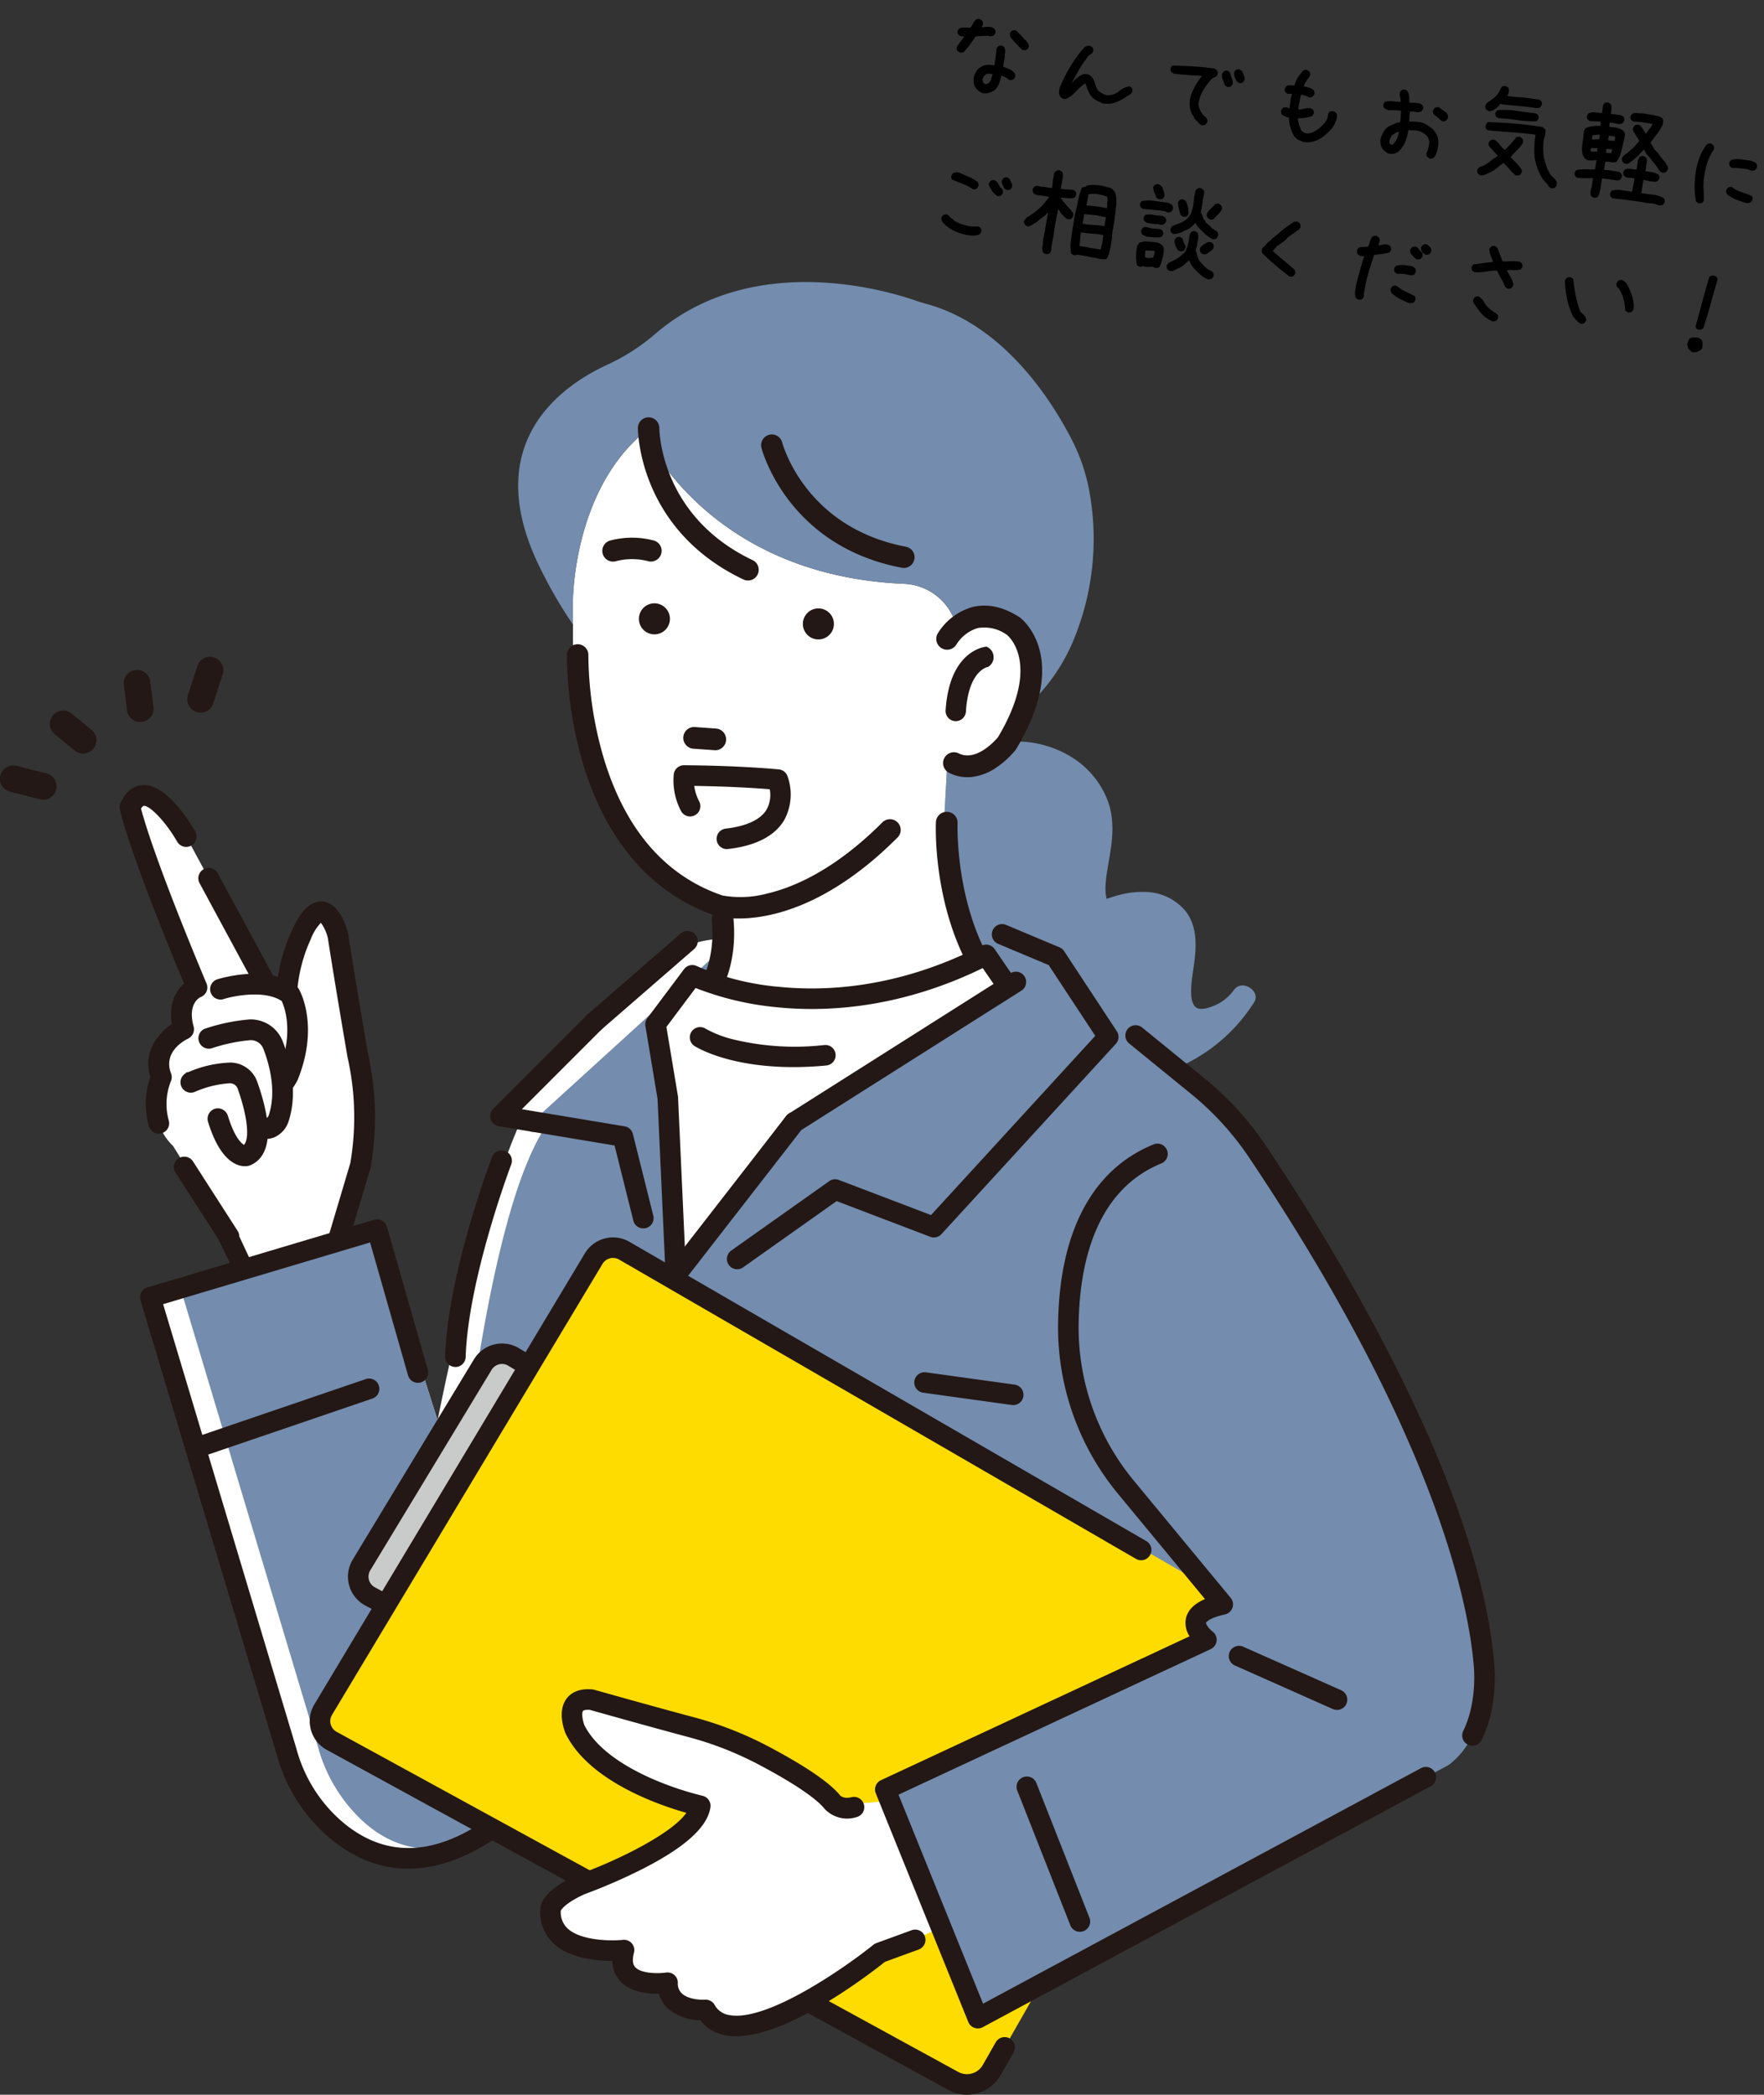
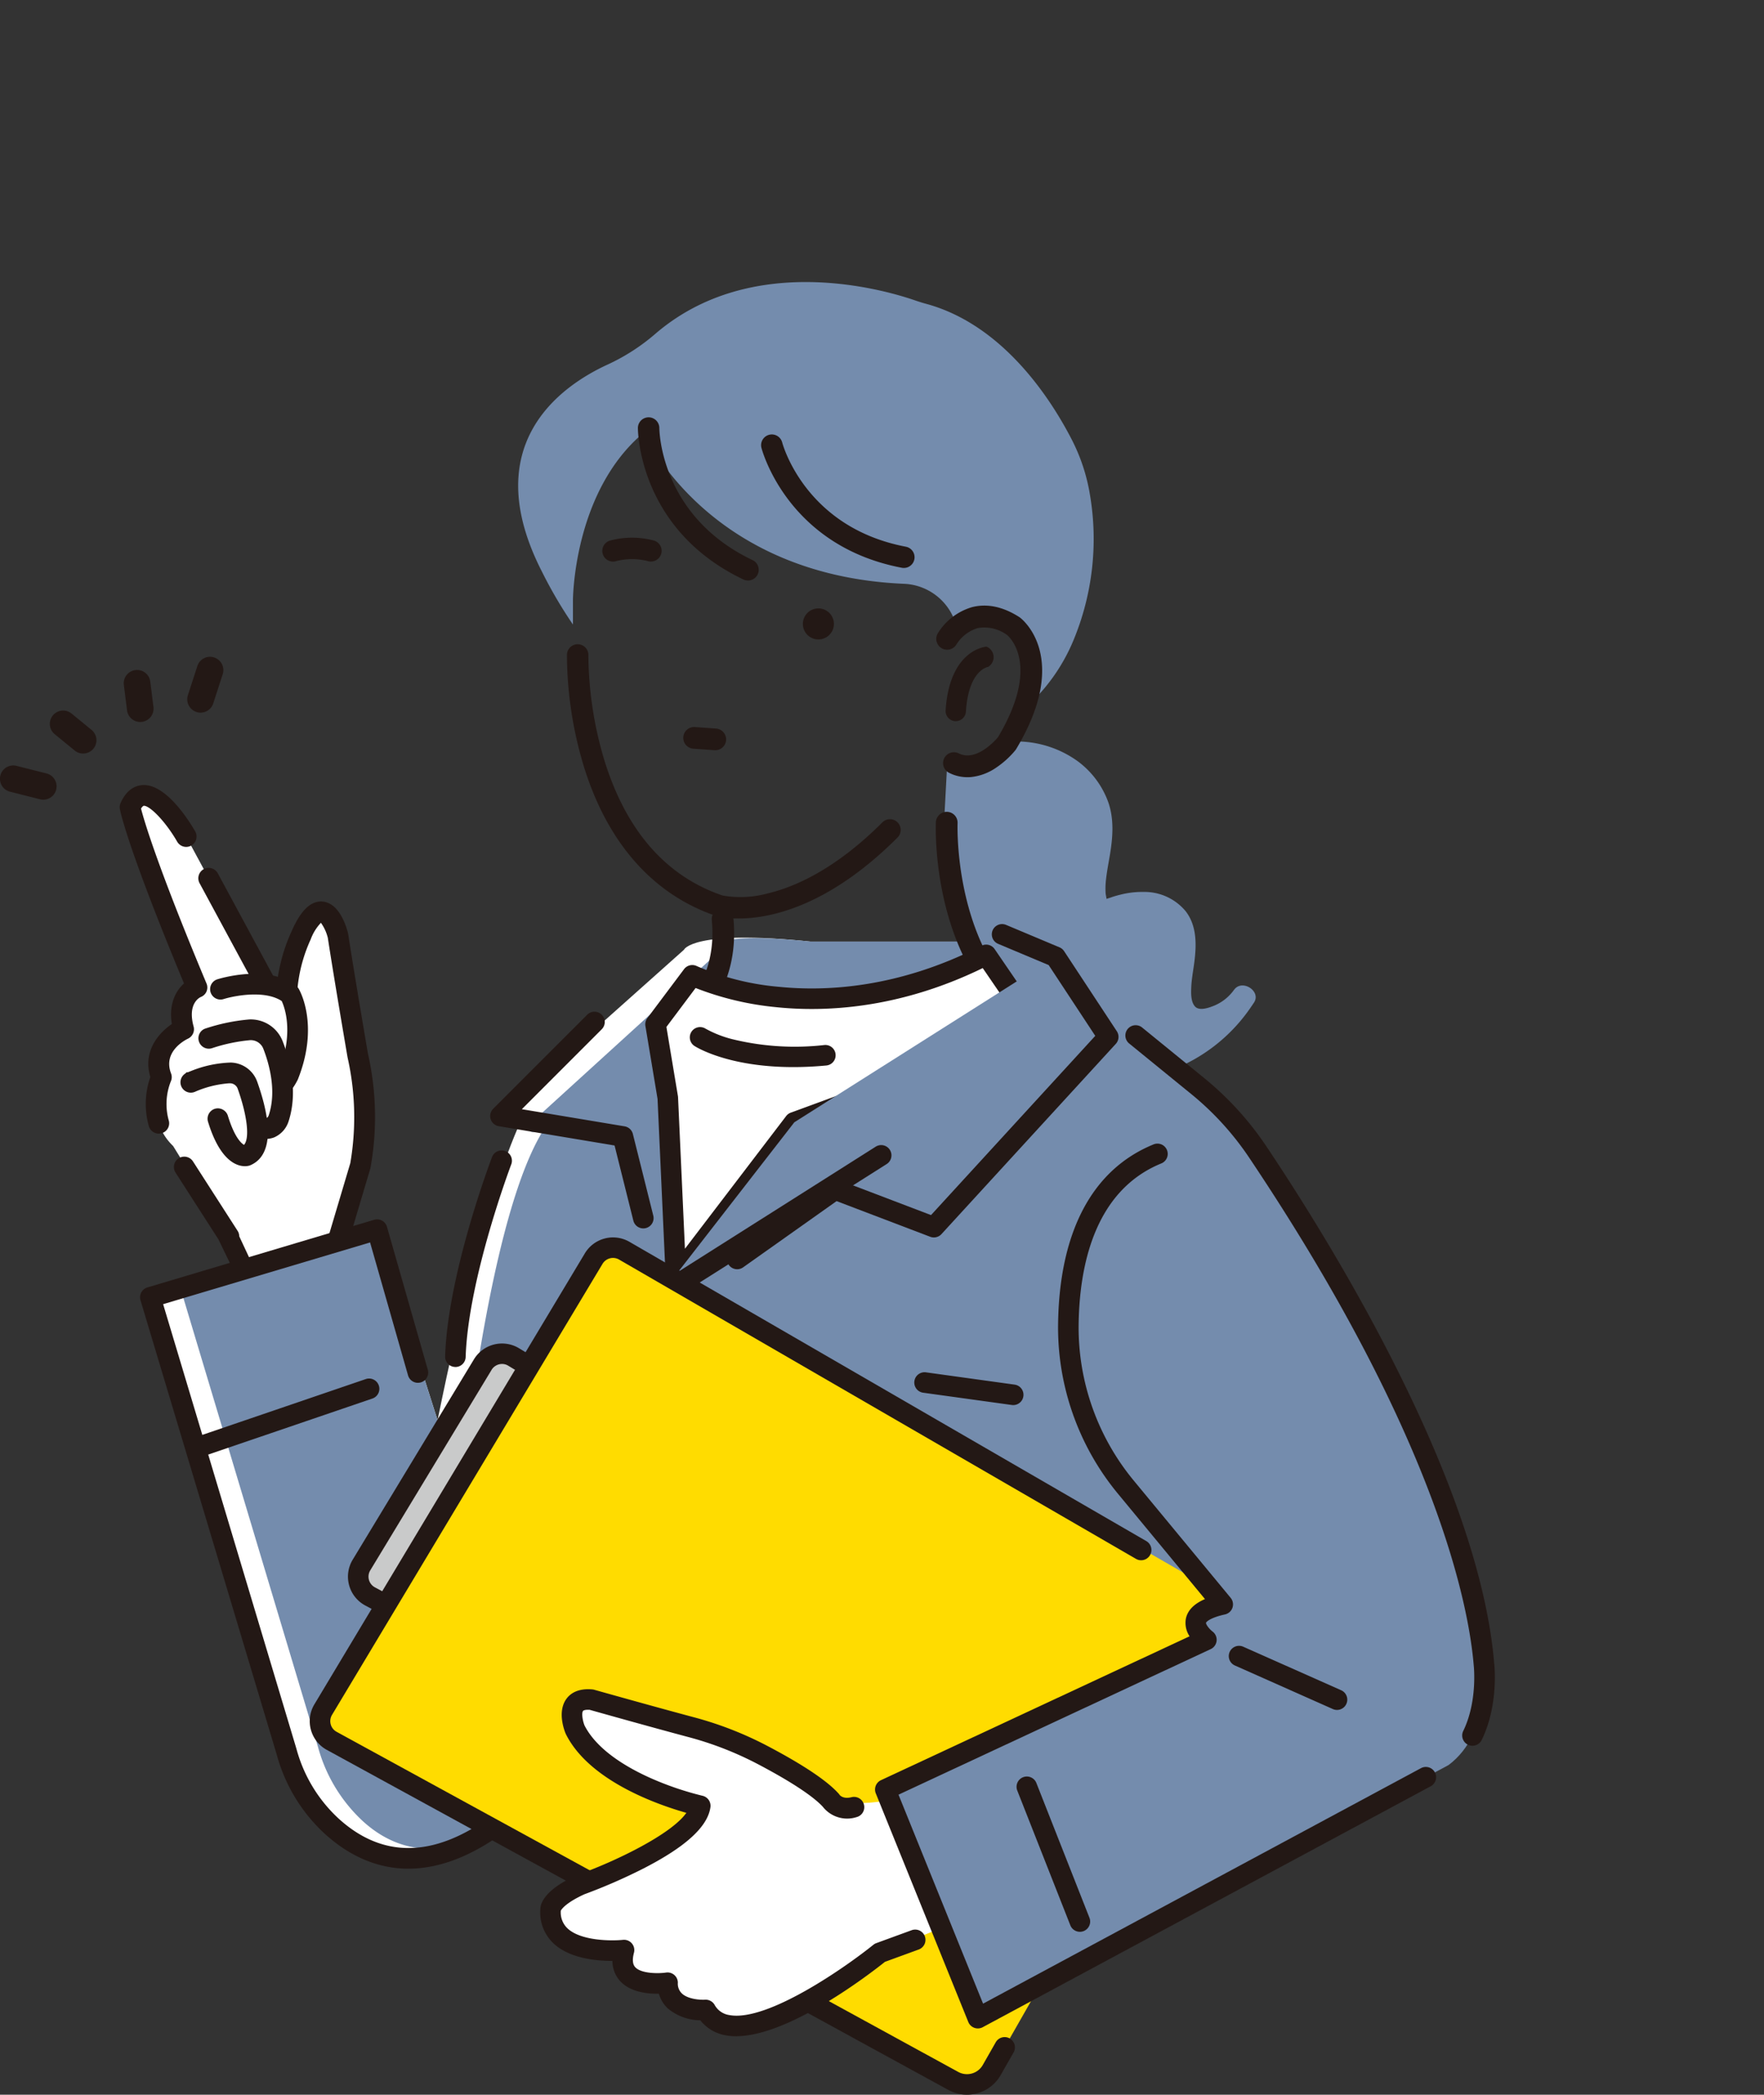
<svg xmlns="http://www.w3.org/2000/svg" width="336.976" height="400" viewBox="0 0 336.976 400">
  <rect x="0" y="0" width="336.976" height="400" fill="#333333" stroke="none" />
  <defs>
    <clipPath id="clip-path">
      <rect id="長方形_108" data-name="長方形 108" width="285.561" height="346.139" fill="none" />
    </clipPath>
    <clipPath id="clip-path-2">
-       <rect id="長方形_109" data-name="長方形 109" width="155.001" height="45.438" fill="none" />
-     </clipPath>
+       </clipPath>
  </defs>
  <g id="flow_img02" transform="translate(-1412.094 -5696.47)">
    <g id="グループ_176" data-name="グループ 176" transform="translate(1412.094 5750.331)">
      <g id="グループ_175" data-name="グループ 175" clip-path="url(#clip-path)">
        <path id="パス_557" data-name="パス 557" d="M93.192,298.641l4.627-15.533a53.264,53.264,0,0,0-.5-21.065s-2.634-15.367-3.768-22.825c0,0-2.535-10.233-7.041-.094a30.921,30.921,0,0,0-2.535,17.086L64.539,220.253s-7.458-12.936-10.721-5.6c0,0,1.286,6.994,12.764,34.4,0,0-4.277,1.66-2.54,8,0,0-6.592,3.05-4.245,9.152,0,0-3.414,7.71,2.253,13.144l10.658,17.272,6.176,20a31.861,31.861,0,0,0,10.99,3.305c4.172.406,6.875.313,10.853-2.89Z" transform="translate(-28.979 -114.371)" fill="#fff" />
        <path id="パス_558" data-name="パス 558" d="M105.913,252.8l.212.229a8.646,8.646,0,0,1,1.4,3.056c1.142,7.494,3.734,22.615,3.76,22.767l.017.083a52.194,52.194,0,0,1,.51,20.3l-4.606,15.461a1.667,1.667,0,0,0-.057.282l6.995,14.907a1.653,1.653,0,1,0,3.283.383l-7.006-14.778,4.581-15.382c.011-.037.021-.074.03-.113a54.477,54.477,0,0,0-.495-21.748c-.026-.15-2.636-15.378-3.756-22.75-.008-.05-.018-.1-.03-.148-.322-1.3-1.6-5.56-4.567-5.821a3.177,3.177,0,0,0-1.439.2c-1.956.753-3.3,3.338-4.137,5.216v0a32.618,32.618,0,0,0-2.779,9.844l-.124,1.015L85.9,243.963a1.644,1.644,0,0,0-.983-.8,1.623,1.623,0,0,0-1.257.13,1.652,1.652,0,0,0-.669,2.24L98.12,273.522a1.653,1.653,0,0,0,3.087-1.043,29.3,29.3,0,0,1,2.377-16.084l.036-.077a9.49,9.49,0,0,1,2.053-3.32Z" transform="translate(-44.582 -130.897)" fill="#231815" />
        <path id="パス_559" data-name="パス 559" d="M115.413,331.673a2.015,2.015,0,0,1-.235-.014,1.982,1.982,0,0,1-1.746-2.1l-6.957-14.827a.323.323,0,0,1-.029-.175,1.968,1.968,0,0,1,.068-.336l4.606-15.464a51.859,51.859,0,0,0-.515-20.136l-.018-.089c-.027-.157-2.629-15.347-3.762-22.782a8.422,8.422,0,0,0-1.32-2.882,9.245,9.245,0,0,0-1.966,3.2l-.04.084a29.118,29.118,0,0,0-2.349,15.892,1.98,1.98,0,0,1-3.7,1.249L82.325,245.308a1.979,1.979,0,0,1,.8-2.684,1.946,1.946,0,0,1,1.506-.156,1.968,1.968,0,0,1,1.176.957l11.318,20.941a32.967,32.967,0,0,1,2.81-9.946c.858-1.923,2.244-4.583,4.314-5.379a3.475,3.475,0,0,1,1.586-.224c3.18.281,4.52,4.715,4.854,6.068.014.058.026.116.035.175,1.112,7.315,3.73,22.6,3.755,22.745a54.8,54.8,0,0,1,.492,21.875c-.011.046-.022.091-.036.137l-4.545,15.26,6.952,14.664a.327.327,0,0,1,.03.178,1.976,1.976,0,0,1-1.257,1.62,1.946,1.946,0,0,1-.7.132m-8.3-17.129,6.953,14.818a.325.325,0,0,1,.029.177,1.326,1.326,0,0,0,2.621.4l-6.963-14.688a.327.327,0,0,1-.018-.233l4.581-15.382c.009-.03.017-.059.024-.09a54.113,54.113,0,0,0-.495-21.606c-.028-.16-2.647-15.453-3.76-22.773-.006-.039-.015-.08-.024-.119-.308-1.245-1.529-5.33-4.278-5.572a2.836,2.836,0,0,0-1.293.183c-1.843.709-3.14,3.219-3.955,5.045a32.268,32.268,0,0,0-2.754,9.753l-.124,1.015a.327.327,0,0,1-.612.116L85.233,243.736a1.317,1.317,0,0,0-.787-.641,1.3,1.3,0,0,0-1.007.1A1.324,1.324,0,0,0,82.9,245l15.126,27.988a1.326,1.326,0,0,0,2.477-.836,29.836,29.836,0,0,1,2.408-16.282l.033-.07a9.756,9.756,0,0,1,2.137-3.428l.239-.2a.327.327,0,0,1,.451.027l.212.229a8.847,8.847,0,0,1,1.481,3.2c1.139,7.463,3.741,22.646,3.766,22.794l.015.073a52.525,52.525,0,0,1,.51,20.432L107.142,314.4c-.013.046-.024.092-.033.139" transform="translate(-44.2 -130.515)" fill="#231815" />
        <path id="パス_560" data-name="パス 560" d="M73.457,362.831a1.652,1.652,0,0,0-.5,2.285l8.246,12.831v.024l7.54,15.585a1.656,1.656,0,0,0,1.607,1.7h.041a1.68,1.68,0,0,0,1.658-1.609l-7.524-16.12a1.646,1.646,0,0,0-.263-.938l-8.522-13.259a1.653,1.653,0,0,0-1.978-.654,1.71,1.71,0,0,0-.306.156" transform="translate(-39.144 -195.229)" fill="#231815" />
        <path id="パス_561" data-name="パス 561" d="M90.01,395.2h-.05a1.982,1.982,0,0,1-1.925-1.952l-7.506-15.516a.352.352,0,0,1-.02-.052L72.3,364.911a1.979,1.979,0,0,1,.595-2.736,2.065,2.065,0,0,1,.365-.186,1.98,1.98,0,0,1,2.372.783l8.522,13.259a1.965,1.965,0,0,1,.314,1.043l7.494,16.054a.324.324,0,0,1,.03.147A2,2,0,0,1,90.01,395.2m-8.865-17.7,7.512,15.528a.325.325,0,0,1,.033.151,1.328,1.328,0,0,0,1.289,1.363h0a1.366,1.366,0,0,0,1.358-1.218l-7.489-16.045a.326.326,0,0,1-.031-.148,1.32,1.32,0,0,0-.21-.752l-8.523-13.259a1.319,1.319,0,0,0-.837-.582,1.305,1.305,0,0,0-.748.056,1.36,1.36,0,0,0-.246.126h0a1.325,1.325,0,0,0-.4,1.833L81.1,377.388a.318.318,0,0,1,.046.115m-8.07-15.054h0Z" transform="translate(-38.763 -194.848)" fill="#231815" />
        <path id="パス_562" data-name="パス 562" d="M54.534,208.82c-.068,0-.136,0-.2.005-1.176.063-2.817.674-3.953,3.23a1.647,1.647,0,0,0-.115.971c.051.28,1.368,7.146,12.234,33.233l.089.214-.173.154c-1.115.994-2.885,3.283-2.22,7.452l.033.206-.174.116c-1.35.9-5.626,4.275-3.977,9.752l.03.1-.033.1a15.256,15.256,0,0,0-.269,9.229,1.653,1.653,0,1,0,3.148-1.008,12.133,12.133,0,0,1,.427-7.624,1.642,1.642,0,0,0,.031-1.262c-1.721-4.475,2.872-6.81,3.4-7.061a1.658,1.658,0,0,0,.895-1.935c-1.269-4.631,1.284-5.9,1.579-6.033a1.6,1.6,0,0,0,.907-.888,1.634,1.634,0,0,0-.016-1.278c-9.439-22.541-11.962-31.284-12.51-33.426l-.035-.135.073-.117a1.512,1.512,0,0,1,.647-.651.513.513,0,0,1,.15-.035h.046c1.38,0,4.455,3.252,6.629,7.024a1.653,1.653,0,1,0,2.865-1.652c-1.186-2.057-5.332-8.678-9.507-8.678" transform="translate(-27.05 -112.442)" fill="#231815" />
        <path id="パス_563" data-name="パス 563" d="M57,274.677a1.988,1.988,0,0,1-1.884-1.378,15.591,15.591,0,0,1,.271-9.434h0c-1.713-5.688,2.71-9.181,4.108-10.117-.69-4.319,1.159-6.706,2.324-7.745-10.874-26.108-12.2-33.018-12.253-33.3a1.971,1.971,0,0,1,.138-1.161c1.2-2.708,2.967-3.357,4.234-3.424.075,0,.148-.006.222-.006,4.353,0,8.594,6.768,9.79,8.842a1.98,1.98,0,1,1-3.431,1.978c-2.263-3.926-5.217-6.86-6.346-6.86a.206.206,0,0,0-.077.014c-.082.031-.252.14-.487.517.547,2.138,3.065,10.863,12.5,33.381a1.959,1.959,0,0,1,.016,1.532,1.926,1.926,0,0,1-1.09,1.065c-.256.113-2.58,1.274-1.382,5.641a1.987,1.987,0,0,1-1.07,2.317c-.5.238-4.852,2.448-3.237,6.648A1.97,1.97,0,0,1,59.3,264.7a11.735,11.735,0,0,0-.415,7.391,1.968,1.968,0,0,1-1.277,2.489,1.99,1.99,0,0,1-.61.1m-2.843-65.911c-.063,0-.125,0-.188.005-1.084.058-2.6.631-3.67,3.036a1.323,1.323,0,0,0-.092.778c.051.28,1.367,7.123,12.214,33.167l.089.214a.326.326,0,0,1-.084.369l-.172.155c-1.065.95-2.756,3.142-2.115,7.156l.033.207a.326.326,0,0,1-.142.323l-.174.116c-1.3.871-5.429,4.126-3.845,9.386l.03.1a.33.33,0,0,1,0,.2l-.033.1a14.926,14.926,0,0,0-.268,9.026,1.326,1.326,0,1,0,2.525-.809,12.457,12.457,0,0,1,.442-7.86,1.315,1.315,0,0,0,.023-1.008c-1.827-4.751,3.009-7.209,3.566-7.474a1.332,1.332,0,0,0,.72-1.553c-1.342-4.9,1.441-6.277,1.764-6.419a1.3,1.3,0,0,0,.738-.717,1.311,1.311,0,0,0-.017-1.024c-9.448-22.561-11.976-31.324-12.526-33.472l-.035-.134a.331.331,0,0,1,.039-.254l.073-.117a1.789,1.789,0,0,1,.808-.784.848.848,0,0,1,.23-.054l.023,0h.06c1.71,0,4.92,3.731,6.912,7.188a1.326,1.326,0,0,0,2.3-1.325c-1.152-2-5.221-8.515-9.224-8.515" transform="translate(-26.668 -112.061)" fill="#231815" />
        <path id="パス_564" data-name="パス 564" d="M91.228,291.443s8.572-2.725,13.255.934c0,0,3.527,5.923-.279,15.5,0,0-2.938,6.018-5.729,2.412Z" transform="translate(-49.123 -156.406)" fill="#fff" />
        <path id="パス_565" data-name="パス 565" d="M96.542,306.708a1.654,1.654,0,0,0-1.3,2.666,3.914,3.914,0,0,0,3.581,1.775,3.72,3.72,0,0,0,.957-.232c2.241-.862,3.713-3.684,3.985-4.24.018-.037.035-.075.05-.115,4.06-10.214.324-16.685.163-16.956a1.657,1.657,0,0,0-.4-.457C98.26,285,89.183,287.82,88.8,287.942l-.086.029a1.654,1.654,0,0,0,1.086,3.122c2.032-.64,8.041-1.815,11.393.412l.077.05.039.085c.612,1.321,2.381,6.213-.546,13.643a5.818,5.818,0,0,1-2.183,2.555l-.141.041-.123-.077a1.885,1.885,0,0,1-.459-.452,1.643,1.643,0,0,0-1.1-.629,1.681,1.681,0,0,0-.214-.014" transform="translate(-47.194 -154.481)" fill="#231815" />
        <path id="パス_566" data-name="パス 566" d="M98.076,311.121A4.326,4.326,0,0,1,94.6,309.2a1.98,1.98,0,1,1,3.132-2.424,1.582,1.582,0,0,0,.373.374h0a5.7,5.7,0,0,0,1.983-2.389c2.867-7.28,1.14-12.065.541-13.357h0c-3.247-2.156-9.123-1-11.113-.372a1.981,1.981,0,0,1-1.3-3.74c.036-.013.071-.025.107-.036.389-.124,9.632-2.988,15.071,1.261a1.987,1.987,0,0,1,.482.548c.164.276,3.98,6.878-.14,17.243-.018.045-.037.09-.058.134-.284.581-1.811,3.5-4.163,4.406a4.063,4.063,0,0,1-1.041.252,3.86,3.86,0,0,1-.4.02m-1.915-4.459a1.3,1.3,0,0,0-.805.278,1.325,1.325,0,0,0-.238,1.861,3.608,3.608,0,0,0,3.288,1.65,3.4,3.4,0,0,0,.873-.212c2.124-.817,3.545-3.541,3.808-4.079.012-.026.027-.057.039-.09,4-10.072.344-16.405.186-16.67a1.319,1.319,0,0,0-.323-.367c-5.169-4.038-14.1-1.272-14.473-1.152l-.069.024a1.327,1.327,0,0,0,.871,2.505c2.075-.654,8.214-1.847,11.673.451l.075.05a.326.326,0,0,1,.118.138l.039.085c.625,1.35,2.435,6.348-.54,13.9-.6,1.187-1.65,2.521-2.391,2.748l-.145.042a.328.328,0,0,1-.266-.037l-.123-.078a2.183,2.183,0,0,1-.544-.527,1.316,1.316,0,0,0-.881-.5,1.344,1.344,0,0,0-.173-.012" transform="translate(-46.812 -154.107)" fill="#231815" />
        <path id="パス_567" data-name="パス 567" d="M86.426,311a34.287,34.287,0,0,1,7.8-1.626,4.573,4.573,0,0,1,4.459,2.9c1.166,2.985,2.816,8.686,1.091,13.976,0,0-1.059,3.735-5.241.976Z" transform="translate(-46.537 -166.587)" fill="#fff" />
        <path id="パス_568" data-name="パス 568" d="M92.611,323.646a1.709,1.709,0,0,0-.336.034,1.653,1.653,0,0,0-.578,3c1.883,1.242,3.6,1.588,5.115,1.027l.026-.01a4.641,4.641,0,0,0,2.588-2.878c1.878-5.79.1-11.929-1.129-15.072a6.22,6.22,0,0,0-6.071-3.949,35.742,35.742,0,0,0-8.264,1.713c-.033.01-.062.02-.09.031a1.6,1.6,0,0,0-.854.774,1.663,1.663,0,0,0,.744,2.239,1.64,1.64,0,0,0,1.262.084,32.584,32.584,0,0,1,7.344-1.539,2.913,2.913,0,0,1,2.848,1.848c1.07,2.736,2.63,8.045,1.06,12.863l-.023.074a1.334,1.334,0,0,1-.63.734,2.885,2.885,0,0,1-2.106-.7,1.641,1.641,0,0,0-.906-.273" transform="translate(-44.605 -164.658)" fill="#231815" />
        <path id="パス_569" data-name="パス 569" d="M94.958,327.909a7.022,7.022,0,0,1-3.824-1.339,1.981,1.981,0,0,1,2.181-3.307c.95.627,1.563.755,1.819.666a1.038,1.038,0,0,0,.428-.533l.018-.06c1.541-4.728,0-9.954-1.051-12.65A2.577,2.577,0,0,0,92,309.045a32.387,32.387,0,0,0-7.255,1.523,1.982,1.982,0,0,1-2.509-1.241,1.987,1.987,0,0,1,.107-1.54,1.925,1.925,0,0,1,1.029-.933c.036-.014.072-.027.112-.039a36.285,36.285,0,0,1,8.345-1.727,6.544,6.544,0,0,1,6.389,4.156c1.243,3.185,3.045,9.407,1.135,15.293a4.979,4.979,0,0,1-2.781,3.082,4.615,4.615,0,0,1-1.615.289m-2.729-4.319a1.355,1.355,0,0,0-.271.028,1.326,1.326,0,0,0-.464,2.407c1.791,1.181,3.413,1.516,4.821.993a4.319,4.319,0,0,0,2.416-2.678c1.848-5.7.091-11.753-1.121-14.857a5.9,5.9,0,0,0-5.752-3.741,35.154,35.154,0,0,0-8.172,1.7l-.08.028a1.275,1.275,0,0,0-.678.617,1.337,1.337,0,0,0-.072,1.036,1.329,1.329,0,0,0,1.681.831,33.073,33.073,0,0,1,7.435-1.557,3.238,3.238,0,0,1,3.167,2.057c1.085,2.777,2.667,8.169,1.066,13.083l-.02.067a1.64,1.64,0,0,1-.825.945,3.218,3.218,0,0,1-2.4-.734,1.318,1.318,0,0,0-.726-.219" transform="translate(-44.224 -164.276)" fill="#231815" />
        <path id="パス_570" data-name="パス 570" d="M79,329s4.264-1.883,7.579-1.784a3.555,3.555,0,0,1,3.243,2.365c1.249,3.522,3.683,11.774-.229,13.441,0,0-3.039.753-5.422-7.067Z" transform="translate(-42.537 -176.192)" fill="#fff" />
        <path id="パス_571" data-name="パス 571" d="M82.239,332.373a1.642,1.642,0,0,0-.479.072,1.664,1.664,0,0,0-1.1,2.065c2.7,8.869,6.638,8.379,7.4,8.189a1.471,1.471,0,0,0,.2-.061l.055-.023c2.631-1.122,4.964-4.724,1.138-15.514a5.174,5.174,0,0,0-4.752-3.465c-.1,0-.2,0-.3,0a21.787,21.787,0,0,0-7.135,1.579c-.31.119-.612.242-.852.347l-.037-.07.032.072a1.653,1.653,0,0,0,1.335,3.025,20.213,20.213,0,0,1,6.66-1.647c.068,0,.136,0,.2,0a1.886,1.886,0,0,1,1.734,1.264c1.9,5.369,2.348,9.7,1.129,11.043l-.176.194-.228-.132c-.67-.387-1.981-1.649-3.235-5.765a1.658,1.658,0,0,0-1.583-1.172" transform="translate(-40.609 -174.264)" fill="#231815" />
        <path id="パス_572" data-name="パス 572" d="M87.017,342.719c-1.533,0-4.763-.984-7.054-8.495a1.989,1.989,0,0,1,1.314-2.471,2.009,2.009,0,0,1,2.476,1.316c1.266,4.155,2.579,5.284,3.085,5.577,1.12-1.234.639-5.538-1.2-10.713a1.563,1.563,0,0,0-1.435-1.046c-.065,0-.128,0-.193,0a19.909,19.909,0,0,0-6.529,1.619,1.98,1.98,0,0,1-1.8-3.52.327.327,0,0,1,.4-.189c.2-.085.436-.179.672-.27a21.848,21.848,0,0,1,7.565-1.6,5.5,5.5,0,0,1,5.052,3.683c3.911,11.029,1.442,14.747-1.318,15.924l-.061.025a1.785,1.785,0,0,1-.245.076,3.073,3.073,0,0,1-.735.084m-5.16-10.4a1.313,1.313,0,0,0-.384.057,1.337,1.337,0,0,0-.885,1.657c2.62,8.59,6.3,8.142,7.01,7.966a1.242,1.242,0,0,0,.157-.049l.05-.02c2.5-1.065,4.694-4.552.952-15.1a4.849,4.849,0,0,0-4.453-3.248,21.092,21.092,0,0,0-7.312,1.554c-.305.117-.6.239-.838.341l-.009,0a1.326,1.326,0,0,0,1.078,2.424,20.025,20.025,0,0,1,7-1.67,2.211,2.211,0,0,1,2.031,1.481c1.974,5.565,2.381,9.923,1.062,11.373l-.176.194a.327.327,0,0,1-.406.063l-.227-.131c-.869-.5-2.162-1.942-3.384-5.953a1.338,1.338,0,0,0-1.27-.941" transform="translate(-40.227 -173.883)" fill="#231815" />
        <path id="パス_573" data-name="パス 573" d="M120.222,438.317l-14.684-46.262L62.222,404.974l26.033,86.8a29.993,29.993,0,0,0,8.5,14.1c6.411,5.892,24.206,9.658,41.879-8.015Z" transform="translate(-33.504 -211.108)" fill="#fff" />
        <path id="パス_574" data-name="パス 574" d="M127.222,438.317l-14.684-46.262-37.316,12,26.033,86.8a29.993,29.993,0,0,0,8.5,14.1c6.411,5.892,18.206,10.581,35.879-7.092Z" transform="translate(-40.504 -211.108)" fill="#748cad" />
        <path id="パス_575" data-name="パス 575" d="M109.243,511.8c-6.821,0-12.209-3.2-16.107-6.778A31.9,31.9,0,0,1,84.075,490L58.054,403.248a1.962,1.962,0,0,1,1.319-2.444l43.316-12.919a1.962,1.962,0,0,1,2.448,1.341l7.8,27.29a1.962,1.962,0,0,1-3.774,1.078l-7.252-25.381L62.377,404l25.469,84.913a28.033,28.033,0,0,0,7.947,13.217c8.431,7.75,18.276,7.627,29.26-.36a1.962,1.962,0,1,1,2.309,3.173c-6.857,4.987-12.906,6.854-18.119,6.854" transform="translate(-31.215 -208.818)" fill="#231815" />
        <path id="パス_576" data-name="パス 576" d="M80.768,468.582a1.963,1.963,0,0,1-.634-3.82l32.139-10.97a1.963,1.963,0,1,1,1.268,3.715L81.4,468.476a1.945,1.945,0,0,1-.634.106" transform="translate(-42.434 -244.294)" fill="#231815" />
        <path id="パス_577" data-name="パス 577" d="M79.373,165.6c-.038-.01-.075-.021-.112-.033a2.545,2.545,0,0,1-1.635-3.2l1.809-5.575a2.544,2.544,0,1,1,4.84,1.57l-1.808,5.575a2.544,2.544,0,0,1-3.093,1.668" transform="translate(-41.732 -83.473)" fill="#231815" />
        <path id="パス_578" data-name="パス 578" d="M53.693,170.309a2.543,2.543,0,0,1-1.85-2.136l-.611-4.867a2.544,2.544,0,0,1,5.048-.635l.611,4.867a2.546,2.546,0,0,1-3.2,2.771" transform="translate(-27.576 -86.393)" fill="#231815" />
        <path id="パス_579" data-name="パス 579" d="M1.868,205a2.544,2.544,0,0,1,1.3-4.919l5.685,1.439a2.544,2.544,0,1,1-1.248,4.932l-5.685-1.439L1.868,205" transform="translate(0 -107.692)" fill="#231815" />
        <path id="パス_580" data-name="パス 580" d="M26.329,185.42a2.518,2.518,0,0,1-.935-.485l-3.8-3.108a2.544,2.544,0,1,1,3.224-3.936l3.8,3.108a2.544,2.544,0,0,1-2.289,4.421" transform="translate(-11.128 -95.478)" fill="#231815" />
        <path id="パス_581" data-name="パス 581" d="M164.843,406.113s10.136-70.173,23.391-99.8c0,0-3.119-1.56,2.339-7.017l28.849-25.73s1.56-3.9,24.171-1.56h29.629s34.306,12.475,49.9,40.545l1.559,61.6L316.1,410.792,196.072,403.13Z" transform="translate(-88.762 -146.063)" fill="#fff" />
        <path id="パス_582" data-name="パス 582" d="M185.4,402.323s4.9-72.062,17.988-93.8a.226.226,0,0,0-.261-.334c-1.336.424-4.126,1,.206-3.329l33.4-30.408s-4.678-4.678,17.933-2.339h29.629s34.307,12.475,49.9,40.545l1.559,61.6L327.173,410.9,207.14,403.238Z" transform="translate(-99.83 -146.17)" fill="#748cad" />
        <path id="パス_583" data-name="パス 583" d="M446.04,237.5a8.826,8.826,0,0,1-3.725,3.018c-.942.385-2.862,1.127-3.723.224-.839-.878-.792-2.535-.748-3.652.062-1.6.375-3.188.581-4.772.434-3.347.528-7-1.66-9.812a10.216,10.216,0,0,0-8-3.666,16.866,16.866,0,0,0-4.482.528,17.39,17.39,0,0,0-1.874.558c-.2.071-.5.143-.737.247-.084-.455-.176-.945-.183-1.051a14.225,14.225,0,0,1,.039-2.346c.162-1.638.483-3.254.755-4.876.568-3.376.86-6.821-.264-10.121a16.809,16.809,0,0,0-5.938-7.954,20.032,20.032,0,0,0-13.565-3.624c-4.636,4.866-11.251,3.414-11.251,3.414l-.742,13.812A54.469,54.469,0,0,0,405.41,242.5a9.505,9.505,0,0,0,1.406-.188,17.355,17.355,0,0,0,3.172-1.169c.381-.162,1.507-.747,1.963-.421.148.106-.031,1.4-.043,1.7a13.978,13.978,0,0,0,.232,3.187,11.824,11.824,0,0,0,2.551,5.645c2.925,3.343,7.414,3.971,11.622,3.51A32.3,32.3,0,0,0,449.4,240.6c.043-.056.09-.111.132-.167l-.013-.008c.108-.162.222-.318.327-.482,1.388-2.168-2.27-4.51-3.8-2.441" transform="translate(-210.281 -102.378)" fill="#748cad" />
-         <path id="パス_584" data-name="パス 584" d="M243.7,287.857a1.962,1.962,0,0,1-1.288-3.444l17.79-15.451a1.962,1.962,0,0,1,2.574,2.963l-17.79,15.451a1.955,1.955,0,0,1-1.286.481" transform="translate(-130.167 -144.567)" fill="#231815" />
-         <path id="パス_585" data-name="パス 585" d="M307.929,138.576l.742-13.811s15.108,3.32,15.662-16.867c0,0,1.916-15.489-12.974-7.925-.006.41-.123.594-.424.219-.178.094-.359.192-.542.292.014-.332.023-.713.023-1.16l-.038-.148a10.8,10.8,0,0,0-9.968-8.024c-37.911-1.608-49.717-28.885-49.717-28.885-13.554,11.295-13.554,32.077-13.554,32.077v7.68s.248,9.593,1.355,14.909c2.259,10.843,3.008,15.02,15.449,29.986,0,0,5.9,5.829,11.169,5.17,1.763.523,3.572,15.314-12.192,24.693l2.339,8.209s-.028,6.942,32.25,5.624c0,0,16.091-2.873,38.7-13.788a53.712,53.712,0,0,1-18.281-38.252" transform="translate(-127.69 -33.529)" fill="#fff" />
        <path id="パス_586" data-name="パス 586" d="M224.933,60.815s0-20.782,13.553-32.077c0,0,11.807,27.276,49.718,28.884a10.8,10.8,0,0,1,9.968,8.024l.038.148c0,.447-.008.827-.023,1.16.183-.1.365-.2.542-.293.3.376.418.192.424-.219,14.89-7.564,12.974,7.925,12.974,7.925a28.972,28.972,0,0,1-1,7.149,35.32,35.32,0,0,0,9.418-13.1,50.428,50.428,0,0,0,3.144-27.85,35.5,35.5,0,0,0-3.53-10.609C316.166,22.241,307.049,8.1,292.333,4.138c-.743-.2-1.473-.439-2.2-.689-5.793-1.986-31.105-9.346-49.46,6.437a38.706,38.706,0,0,1-9.1,5.863C222.7,19.816,206.523,31,219.06,55.394a84.409,84.409,0,0,0,5.873,10Z" transform="translate(-115.485 0)" fill="#748cad" />
        <path id="パス_587" data-name="パス 587" d="M396.851,141.129c.017-1.221-.944-4.416-.944-.648a5.267,5.267,0,0,0,.52.867c.143-.075.284-.148.424-.219" transform="translate(-213.182 -74.685)" fill="#fff" />
        <path id="パス_588" data-name="パス 588" d="M288.773,188.529l-3.942-.282a2.073,2.073,0,1,1,.3-4.134l3.942.282a2.073,2.073,0,1,1-.3,4.134" transform="translate(-152.335 -99.135)" fill="#231815" />
        <path id="パス_589" data-name="パス 589" d="M279.54,282.975a2.073,2.073,0,0,1-1.13-3.811c.352-.232,8.141-5.523,6.97-17.827a2.072,2.072,0,1,1,4.126-.392c1.421,14.918-8.428,21.431-8.847,21.7a2.064,2.064,0,0,1-1.119.33" transform="translate(-149.405 -139.499)" fill="#231815" />
        <path id="パス_590" data-name="パス 590" d="M401.6,258.164a2.065,2.065,0,0,1-1.465-.607c-13.664-13.664-12.833-35.548-12.792-36.472a2.073,2.073,0,0,1,4.141.188c-.013.3-.745,21.028,11.581,33.354a2.073,2.073,0,0,1-1.465,3.538" transform="translate(-208.558 -117.981)" fill="#231815" />
        <path id="パス_591" data-name="パス 591" d="M394.059,166.616a7.742,7.742,0,0,1-4.115-.82,2.072,2.072,0,0,1,1.854-3.707c3.3,1.651,6.936-2.434,7.492-3.091,8.053-13.507,2.416-18.935,1.745-19.511a7.348,7.348,0,0,0-5.636-1.32,7.265,7.265,0,0,0-4.046,3.118,2.073,2.073,0,0,1-3.608-2.04,11.435,11.435,0,0,1,6.611-5.089c2.869-.721,5.9-.083,9,1.9.044.028.087.058.128.089.4.3,9.788,7.615-.721,25.12a2.111,2.111,0,0,1-.147.213,17.155,17.155,0,0,1-3.606,3.285,10.4,10.4,0,0,1-4.955,1.857" transform="translate(-208.644 -72.084)" fill="#231815" />
-         <path id="パス_592" data-name="パス 592" d="M270.369,135.886a2.964,2.964,0,1,1-2.964-2.964,2.964,2.964,0,0,1,2.964,2.964" transform="translate(-142.392 -71.574)" fill="#231815" />
        <path id="パス_593" data-name="パス 593" d="M338.232,137.987a2.964,2.964,0,1,1-2.965-2.964,2.964,2.964,0,0,1,2.965,2.964" transform="translate(-178.933 -72.705)" fill="#231815" />
        <path id="パス_594" data-name="パス 594" d="M393.483,165.071a1.943,1.943,0,0,1-2.082-2.146c.757-11.411,7.5-12.059,7.792-12.08a2.159,2.159,0,0,1,.555,3.7l-.2.16c-.154.022-3.775.62-4.278,8.55a1.941,1.941,0,0,1-1.785,1.812" transform="translate(-210.753 -81.225)" fill="#231815" />
        <path id="パス_595" data-name="パス 595" d="M267.455,202.215a16.359,16.359,0,0,1-4.252-.466l-.088-.028c-12.089-4.1-20.847-14.076-25.326-28.847a73.973,73.973,0,0,1-3.132-21.029,2.047,2.047,0,0,1,4.093.1,71.152,71.152,0,0,0,2.989,19.849c4.139,13.563,11.752,22.321,22.63,26.034a19.667,19.667,0,0,0,8.607-.391c4.985-1.17,12.834-4.471,21.916-13.553a2.047,2.047,0,1,1,2.895,2.894c-13.312,13.312-24.521,15.442-30.331,15.442" transform="translate(-126.352 -80.687)" fill="#231815" />
        <path id="パス_596" data-name="パス 596" d="M285.049,87.076a2.04,2.04,0,0,1-.879-.2c-19.913-9.483-20.142-28.165-20.142-28.955a2.047,2.047,0,0,1,4.093-.005c0,.69.294,16.924,17.808,25.264a2.047,2.047,0,0,1-.881,3.9M268.121,57.921h0Z" transform="translate(-142.17 -30.086)" fill="#231815" />
        <path id="パス_597" data-name="パス 597" d="M342.285,88.528a2.073,2.073,0,0,1-.385-.036c-21.665-4.128-26.62-22.144-26.82-22.908a2.047,2.047,0,0,1,3.959-1.042c.178.664,4.569,16.3,23.627,19.929a2.047,2.047,0,0,1-.381,4.058" transform="translate(-169.623 -33.933)" fill="#231815" />
        <path id="パス_598" data-name="パス 598" d="M258.619,110.326a2.043,2.043,0,0,1-.6-.089,12.287,12.287,0,0,0-6.088.014,2.047,2.047,0,1,1-1.09-3.946,16.29,16.29,0,0,1,8.378.018,2.047,2.047,0,0,1-.6,4" transform="translate(-134.262 -56.951)" fill="#231815" />
        <path id="パス_599" data-name="パス 599" d="M271.33,291.639l7.017-9.356s24.493,12.322,56.138-3.9L344.622,293.2,297.84,310.351,275.229,339.98l-1.56-34.307Z" transform="translate(-146.102 -149.9)" fill="#fff" />
        <path id="パス_600" data-name="パス 600" d="M272.939,339.653a1.963,1.963,0,0,1-1.961-1.873l-1.554-34.189-2.32-13.919a1.965,1.965,0,0,1,.366-1.5l7.018-9.356a1.963,1.963,0,0,1,2.452-.576,49.9,49.9,0,0,0,15.709,3.954c8.893.9,22.814.272,38.652-7.846a1.962,1.962,0,0,1,2.515.638L343.952,289.8a1.962,1.962,0,0,1-.943,2.951l-46.245,16.956L274.5,338.88a1.962,1.962,0,0,1-1.56.772m-1.824-49.8,2.2,13.206a2.063,2.063,0,0,1,.024.234l1.315,28.913,19.336-25.336a1.97,1.97,0,0,1,.884-.652l44.414-16.285-7.745-11.32c-16.137,7.862-30.319,8.422-39.487,7.463a57.115,57.115,0,0,1-15.364-3.66Z" transform="translate(-143.812 -147.61)" fill="#231815" />
        <path id="パス_601" data-name="パス 601" d="M305.26,315.872c-12.549,0-18.625-3.862-18.915-4.051a1.963,1.963,0,0,1,2.138-3.292,21.221,21.221,0,0,0,5.536,2.113,50.147,50.147,0,0,0,17.221,1.012,1.963,1.963,0,0,1,.372,3.907c-2.277.217-4.394.311-6.353.311" transform="translate(-153.708 -165.962)" fill="#231815" />
        <path id="パス_602" data-name="パス 602" d="M345.012,279.18l-5.2,3.295-2.374,1.5-42.323,26.8L269.381,343.9l-3.119,14.034L284.2,336.878l18.713-13.255,18.864,7.184,33.308-36.336Z" transform="translate(-143.373 -150.328)" fill="#748cad" />
-         <path id="パス_603" data-name="パス 603" d="M258.346,383.235a1.966,1.966,0,0,1-1.937-2.288l5.717-34.068a1.958,1.958,0,0,1,.385-.879l25.73-33.115a1.961,1.961,0,0,1,.5-.454l42.323-26.8a1.962,1.962,0,1,1,2.1,3.316l-42.033,26.618-25.216,32.453-5.634,33.58a1.964,1.964,0,0,1-1.933,1.638" transform="translate(-138.052 -153.638)" fill="#231815" />
+         <path id="パス_603" data-name="パス 603" d="M258.346,383.235a1.966,1.966,0,0,1-1.937-2.288l5.717-34.068a1.958,1.958,0,0,1,.385-.879a1.961,1.961,0,0,1,.5-.454l42.323-26.8a1.962,1.962,0,1,1,2.1,3.316l-42.033,26.618-25.216,32.453-5.634,33.58a1.964,1.964,0,0,1-1.933,1.638" transform="translate(-138.052 -153.638)" fill="#231815" />
        <path id="パス_604" data-name="パス 604" d="M302.829,331.547a1.963,1.963,0,0,1-1.136-3.564l18.713-13.255a1.964,1.964,0,0,1,1.833-.233l17.619,6.71,31.374-34.226-8.9-13.515-9.657-4.057a1.962,1.962,0,1,1,1.52-3.618l10.208,4.288a1.962,1.962,0,0,1,.879.73L375.351,286.1a1.963,1.963,0,0,1-.192,2.405L341.851,324.84a1.965,1.965,0,0,1-2.146.508l-17.886-6.811-17.858,12.65a1.955,1.955,0,0,1-1.133.361" transform="translate(-162.005 -143.035)" fill="#231815" />
        <path id="パス_605" data-name="パス 605" d="M232.133,343.308a1.964,1.964,0,0,1-1.9-1.487l-3.587-14.346-22.122-3.687a1.962,1.962,0,0,1-1.065-3.324l17.933-17.933a1.963,1.963,0,1,1,2.775,2.776l-15.236,15.236,19.629,3.272a1.963,1.963,0,0,1,1.582,1.46l3.9,15.594a1.964,1.964,0,0,1-1.905,2.439" transform="translate(-109.245 -162.593)" fill="#231815" />
        <path id="パス_606" data-name="パス 606" d="M397.375,457.34a2.015,2.015,0,0,1-.271-.019l-16.893-2.339a1.963,1.963,0,1,1,.538-3.888l16.893,2.339a1.963,1.963,0,0,1-.267,3.907" transform="translate(-203.818 -242.888)" fill="#231815" />
        <path id="パス_607" data-name="パス 607" d="M186.205,400.637h-.066a1.963,1.963,0,0,1-1.9-2.027c.525-15.74,8.62-37.155,8.964-38.058a1.963,1.963,0,0,1,3.668,1.4c-.082.216-8.207,21.712-8.71,36.793a1.962,1.962,0,0,1-1.96,1.9" transform="translate(-99.208 -193.463)" fill="#231815" />
        <path id="パス_608" data-name="パス 608" d="M172.06,445.48l-23.176,38.28a4.284,4.284,0,0,0,1.618,5.964l50.666,26.969,24-44.153-47.294-28.569a4.284,4.284,0,0,0-5.812,1.509" transform="translate(-79.839 -238.755)" fill="#c9caca" />
        <path id="パス_609" data-name="パス 609" d="M198.874,516.378a1.954,1.954,0,0,1-.921-.231l-50.666-26.969a6.247,6.247,0,0,1-2.378-8.705l23.179-38.286a6.277,6.277,0,0,1,8.47-2.194l47.33,28.589a1.963,1.963,0,0,1,.71,2.617l-24,44.152a1.962,1.962,0,0,1-1.726,1.026m-25.416-73.3a2.347,2.347,0,0,0-2.008,1.131l0,.006L148.27,482.5a2.322,2.322,0,0,0,.881,3.225l48.93,26.044,22.173-40.8-45.689-27.6a2.212,2.212,0,0,0-1.106-.292m-3.691.121h0Z" transform="translate(-77.547 -236.477)" fill="#231815" />
        <path id="パス_610" data-name="パス 610" d="M184.74,401.591l-51.679,86.132a4.285,4.285,0,0,0,1.618,5.964l118.765,64.957a5.424,5.424,0,0,0,7.314-2.071l49.859-87.377L190.551,400.082a4.285,4.285,0,0,0-5.812,1.509" transform="translate(-71.319 -215.122)" fill="#ffdc00" />
        <path id="パス_611" data-name="パス 611" d="M253.723,558.982a7.307,7.307,0,0,1-3.514-.9L131.444,493.129a6.247,6.247,0,0,1-2.359-8.694L180.764,398.3a6.279,6.279,0,0,1,8.473-2.2L288,453.263a1.962,1.962,0,0,1-1.966,3.4L187.276,399.5a2.334,2.334,0,0,0-3.146.82l-51.679,86.133a2.321,2.321,0,0,0,.877,3.232l118.764,64.957a3.477,3.477,0,0,0,4.668-1.322l2.456-4.305a1.963,1.963,0,1,1,3.409,1.945l-2.456,4.305a7.418,7.418,0,0,1-6.447,3.716" transform="translate(-69.026 -212.843)" fill="#231815" />
        <path id="パス_612" data-name="パス 612" d="M235.693,586.5s20.272,5.718,24.95,6.757c0,0,16.114,7.277,20.792,12.475,0,0,7.8,2.6,23.391-3.639l10.4,22.871-24.43,9.876s-27.029,21.832-33.267,10.916c0,0-7.277.52-7.277-5.2,0,0-10.4,1.56-8.317-6.238,0,0-14.555,1.56-14.035-7.8,0,0,0-2.079,5.718-4.678,0,0,21.832-7.8,22.871-15.074,0,0-18.713-4.158-23.911-14.554,0,0-2.6-6.238,3.119-5.718" transform="translate(-122.707 -315.792)" fill="#fff" />
        <path id="パス_613" data-name="パス 613" d="M261.056,648.481a10.938,10.938,0,0,1-2.024-.179,7.822,7.822,0,0,1-4.835-2.87,9.811,9.811,0,0,1-6.171-2.231,6.216,6.216,0,0,1-1.743-2.841c-2.146.046-5.5-.29-7.444-2.461a5.743,5.743,0,0,1-1.43-3.8c-3.068-.008-8.206-.453-11.3-3.388a8.153,8.153,0,0,1-2.468-6.557c.034-1.057.818-3.64,6.867-6.389.05-.023.1-.043.152-.061,7.555-2.7,18.028-7.829,20.873-11.887-5.319-1.5-18.52-6.04-23.008-15.017-.02-.04-.039-.081-.056-.122-.285-.685-1.617-4.218.162-6.642.7-.956,2.13-2.044,4.945-1.786a1.935,1.935,0,0,1,.355.065c.114.032,11.478,3.236,19.051,5.255a67.766,67.766,0,0,1,14.107,5.51c6.779,3.572,11.323,6.614,13.51,9.043a1.047,1.047,0,0,1,.191.247c.156.2.8.834,2.293.461a1.962,1.962,0,0,1,.952,3.808,5.907,5.907,0,0,1-6.44-1.986c-1.895-2.046-6.154-4.844-12.335-8.1a63.8,63.8,0,0,0-13.289-5.19c-7.065-1.884-17.4-4.791-18.918-5.218-.827-.048-1.184.113-1.258.212-.3.408-.1,1.8.275,2.756,2.445,4.81,8.36,8.193,12.9,10.187a58.824,58.824,0,0,0,9.643,3.26,1.962,1.962,0,0,1,1.517,2.193c-.534,3.737-4.746,7.577-12.875,11.735a106.349,106.349,0,0,1-11.2,4.881c-3.534,1.617-4.358,2.852-4.506,3.131a4.19,4.19,0,0,0,1.254,3.36c2.582,2.458,8.542,2.431,10.621,2.213a1.964,1.964,0,0,1,2.1,2.457c-.339,1.272-.264,2.2.226,2.745,1.135,1.275,4.47,1.255,5.908,1.045a1.965,1.965,0,0,1,2.249,1.941,2.568,2.568,0,0,0,.774,2.054c1.2,1.128,3.59,1.238,4.409,1.186a1.976,1.976,0,0,1,1.837.984,3.832,3.832,0,0,0,2.817,1.952c7.239,1.357,22.315-9.226,27.513-13.422a1.984,1.984,0,0,1,.559-.316l6.758-2.469a1.962,1.962,0,1,1,1.347,3.687l-6.455,2.358c-2.809,2.242-18.271,14.2-28.424,14.2m-33.486-24.24h0Zm0,0v0Zm0,0v0Z" transform="translate(-120.418 -313.503)" fill="#231815" />
        <path id="パス_614" data-name="パス 614" d="M480.8,431.807c-3.639-43.663-48.341-105.259-48.341-105.259l-18.193-14.814,4.158,22.611c-25.47,10.4-14.814,53.019-14.814,53.019l27.29,33.008c-9.356,2.079-3.119,6.757-3.119,6.757l-61.337,28.589,17.674,43.663,89.925-48.341c8.317-6.238,6.757-19.233,6.757-19.233" transform="translate(-197.314 -167.857)" fill="#748cad" />
        <path id="パス_615" data-name="パス 615" d="M381.823,525.433A1.964,1.964,0,0,1,380,524.207l-17.673-43.664a1.962,1.962,0,0,1,.99-2.515l58.952-27.478a4.6,4.6,0,0,1-.7-3.4c.408-1.894,2.046-3.024,3.642-3.705L408.647,423.4a49.863,49.863,0,0,1-11.5-32.222c.187-17.816,6.5-29.767,18.243-34.562a1.962,1.962,0,1,1,1.482,3.634c-12.845,5.243-15.682,19.735-15.8,30.969a45.931,45.931,0,0,0,10.6,29.68l18.445,22.31a1.962,1.962,0,0,1-1.087,3.166c-2.85.633-3.579,1.424-3.618,1.6-.058.26.554,1.137,1.259,1.677a1.967,1.967,0,0,1-.357,3.342l-59.647,27.8,16.153,39.908,83.688-44.989a1.963,1.963,0,0,1,1.859,3.457L382.753,525.2a1.966,1.966,0,0,1-.93.234" transform="translate(-195.025 -191.947)" fill="#231815" />
        <path id="パス_616" data-name="パス 616" d="M532.1,445.076a1.964,1.964,0,0,1-1.762-2.824c2.767-5.666,2.016-12.436,2.007-12.5,0-.022-.005-.046-.007-.067-.942-11.305-7.007-43.376-42.879-96.892a55.572,55.572,0,0,0-11.076-12.165l-11.862-9.659A1.962,1.962,0,1,1,469,307.922l11.862,9.659A59.516,59.516,0,0,1,492.723,330.6c12.117,18.076,40.608,63.874,43.527,98.72.077.678.819,8.1-2.383,14.651a1.963,1.963,0,0,1-1.764,1.1" transform="translate(-250.817 -165.568)" fill="#231815" />
        <path id="パス_617" data-name="パス 617" d="M529.273,576.5a1.961,1.961,0,0,1-.8-.169l-18.712-8.317a1.962,1.962,0,1,1,1.594-3.586l18.713,8.316a1.963,1.963,0,0,1-.8,3.756" transform="translate(-273.862 -303.835)" fill="#231815" />
        <path id="パス_618" data-name="パス 618" d="M432.85,647.979a1.963,1.963,0,0,1-1.826-1.243l-10.136-25.73a1.962,1.962,0,1,1,3.652-1.439l10.136,25.73a1.963,1.963,0,0,1-1.825,2.682" transform="translate(-226.559 -332.945)" fill="#231815" />
-         <path id="パス_619" data-name="パス 619" d="M288.921,215.935a1.963,1.963,0,0,1-.221-3.912c3.947-.451,6.646-1.7,7.8-3.611a5.758,5.758,0,0,0,.618-3.908c-5.664-.458-11.478-.6-14.422-.636a9.129,9.129,0,0,0,.913,2.9,1.962,1.962,0,0,1-3.413,1.938,12.532,12.532,0,0,1-1.413-7.065,1.963,1.963,0,0,1,1.948-1.719c.094,0,9.544.009,18.111.788a1.961,1.961,0,0,1,1.644,1.225,10.277,10.277,0,0,1-.6,8.459c-1.828,3.06-5.443,4.92-10.746,5.525a1.953,1.953,0,0,1-.225.013" transform="translate(-150.076 -107.652)" fill="#231815" />
      </g>
    </g>
    <g id="グループ_179" data-name="グループ 179" transform="translate(1595.977 5696.47) rotate(9)">
      <g id="グループ_178" data-name="グループ 178" transform="translate(0 0)" clip-path="url(#clip-path-2)">
        <path id="パス_620" data-name="パス 620" d="M1,6.894.542,6.677a1.305,1.305,0,0,1-.2-.369.93.93,0,0,1-.021-.456L1.393,3.77H1.219l-.545.043L.235,3.6a1.3,1.3,0,0,1-.2-.369.791.791,0,0,1-.022-.413l.218-.434a2.485,2.485,0,0,1,.995-.325c.371-.043.732-.094,1.081-.152a4.072,4.072,0,0,0,.349-.836A2.5,2.5,0,0,1,3.1.234a1.306,1.306,0,0,1,.372-.2A.8.8,0,0,1,3.884.017l.437.217a1.291,1.291,0,0,1,.2.369.938.938,0,0,1,.022.455l-.132.413H4.54q.436-.13.917-.227a3.546,3.546,0,0,1,1-.055l.48.282a1.277,1.277,0,0,1,.2.369.777.777,0,0,1,.021.411l-.218.434a.972.972,0,0,1-.349.173c-.116.03-.247.058-.393.087L5.807,2.9,3.578,3.38q-.393.823-.83,1.67a16.637,16.637,0,0,1-.961,1.627,1.317,1.317,0,0,1-.372.195A.808.808,0,0,1,1,6.894M6.724,13.9a2.2,2.2,0,0,1-.873-.26,4.3,4.3,0,0,1-.742-.52,2.434,2.434,0,0,1-.546-.966,3.931,3.931,0,0,1-.153-1.1,5.981,5.981,0,0,1,.241-.911,2.891,2.891,0,0,1,.459-.824l.175-.173a2.607,2.607,0,0,1,1.2-.695,4.831,4.831,0,0,1,1.464-.13v-1.6L7.86,5.028l.218-.434a1.3,1.3,0,0,1,.371-.2.808.808,0,0,1,.415-.021l.437.217a1.944,1.944,0,0,1,.284.933c.014.332.036.673.065,1.02V8.282q.612.13,1.224.282a2.509,2.509,0,0,1,1.092.586,1.064,1.064,0,0,1,.218.368.791.791,0,0,1,.022.413l-.241.434a1.3,1.3,0,0,1-.371.2.95.95,0,0,1-.459.021,4.363,4.363,0,0,0-.742-.368,2.279,2.279,0,0,0-.831-.152,11.346,11.346,0,0,1-.175,1.476,3.419,3.419,0,0,1-.568,1.322l-.306.3a4.1,4.1,0,0,1-.83.5,2.932,2.932,0,0,1-.962.239m.612-2.017a1.617,1.617,0,0,0,.414-.868c.044-.317.08-.651.11-1H7.2l-.611.217v.087l-.349.39-.131.607.218.565.524.26Zm5.526-7.333a.9.9,0,0,1-.4-.2c-.125-.1-.244-.195-.361-.281l-1.136-.867-.131-.131-.524-.39a2.364,2.364,0,0,1-.284-.434.87.87,0,0,1-.066-.52l.219-.434a1.3,1.3,0,0,1,.371-.2.8.8,0,0,1,.415-.021L11.4,1.3v.087l.611.39.131.13.5.39v.087l.568.3.131.13V2.9h.087a2.013,2.013,0,0,1,.349.456.842.842,0,0,1,.087.543l-.218.434a1.3,1.3,0,0,1-.371.195.8.8,0,0,1-.415.022" transform="translate(0 3.081)" />
        <path id="パス_621" data-name="パス 621" d="M1.088,10.794a1.868,1.868,0,0,1-.339-.12,2.257,2.257,0,0,1-.3-.163A1.375,1.375,0,0,1,.04,9.731,3.794,3.794,0,0,1,.017,8.82,30.558,30.558,0,0,1,1.4,4.46,23.807,23.807,0,0,1,3.534.36a1.968,1.968,0,0,1,.48-.282A1.064,1.064,0,0,1,4.583.013L5.019.23a1.286,1.286,0,0,1,.2.368.781.781,0,0,1,.021.413l-.218.434a1.629,1.629,0,0,0-.655.737,9.142,9.142,0,0,1-.48.912A18.685,18.685,0,0,0,2.967,5.24Q2.574,6.346,2.18,7.431h.087A5.771,5.771,0,0,1,3.119,6.3a4.04,4.04,0,0,1,1.114-.824l.873-.043.612.347V5.87L5.981,6a7.784,7.784,0,0,1,.676,1.171A3.966,3.966,0,0,0,7.466,8.3l.875.347a2.11,2.11,0,0,0,.961.13,3.179,3.179,0,0,0,1.977-1.063,4.376,4.376,0,0,1,1.89-1.28l.437.217a1.291,1.291,0,0,1,.2.369.788.788,0,0,1,.021.411l-.262.477-.524.435A10.966,10.966,0,0,1,11.016,9.9a4.838,4.838,0,0,1-2.457.564,9.883,9.883,0,0,1-1.442-.455,3.173,3.173,0,0,1-1.223-.89q-.307-.435-.59-.89A8.243,8.243,0,0,1,4.8,7.3l-.175-.043a11.274,11.274,0,0,0-1,1.15q-.481.63-.873,1.237l-.481.52q-.262.217-.545.423a1.053,1.053,0,0,1-.634.206" transform="translate(20.924 4.843)" />
        <path id="パス_622" data-name="パス 622" d="M7.641,11.666a1.536,1.536,0,0,1-.764-.39,3.681,3.681,0,0,0-.721-.52l-.131-.13-.393-.607H5.544a4.35,4.35,0,0,1-.787-1.606,5.642,5.642,0,0,1-.131-1.866A10.863,10.863,0,0,1,5.2,4.378a12.485,12.485,0,0,1,.961-2H5.588q-1.181.13-2.338.239t-2.4.151A2.126,2.126,0,0,1,.52,2.664a1.73,1.73,0,0,1-.284-.152,1.288,1.288,0,0,1-.2-.369.788.788,0,0,1-.022-.411L.235,1.3q1.988-.3,4.02-.489T8.341.582L8.777.82A1.937,1.937,0,0,1,9,1.189a.782.782,0,0,1,.044.456l-.218.434-.48.3L8.3,2.469H8.21A12.564,12.564,0,0,0,6.833,4.963a6.853,6.853,0,0,0-.5,2.842,2.335,2.335,0,0,0,.306.737l.437.694H7.16l.175.3.875.564v.087H8.3a1.282,1.282,0,0,1,.2.368.791.791,0,0,1,.022.413l-.218.434a.648.648,0,0,1-.306.173ZM11.18,3.64l-.437-.217a10.978,10.978,0,0,0-.569-1A1.815,1.815,0,0,1,9.913,1.3l.218-.435A1.106,1.106,0,0,1,10.5.646a.8.8,0,0,1,.415-.021l.437.238a4.376,4.376,0,0,0,.5,1.02,1.967,1.967,0,0,1,.328,1.106l-.218.434a1.306,1.306,0,0,1-.372.2.793.793,0,0,1-.414.021M13.3,2.555l-.437-.217q-.262-.39-.513-.781A1.611,1.611,0,0,1,12.1.668l.241-.434a1.3,1.3,0,0,1,.371-.2.8.8,0,0,1,.415-.021l.437.217q.262.39.5.791a1.683,1.683,0,0,1,.24.879l-.218.434a1.3,1.3,0,0,1-.371.195.8.8,0,0,1-.415.022" transform="translate(41.281 4.816)" />
        <path id="パス_623" data-name="パス 623" d="M5.216,13.683a6.759,6.759,0,0,1-1.092-.26,2.355,2.355,0,0,1-.962-.629,8.149,8.149,0,0,1-.94-1.54A7.376,7.376,0,0,1,1.678,9.54a6.334,6.334,0,0,1-.765-.13,1.92,1.92,0,0,1-.677-.3,1.3,1.3,0,0,1-.2-.369.788.788,0,0,1-.022-.411l.218-.435A1.317,1.317,0,0,1,.607,7.7a.961.961,0,0,1,.459-.022L1.5,7.8V7.11L1.459,5.766l.087-.782H1.459l-.744.087L.279,4.854a1.282,1.282,0,0,1-.2-.368.791.791,0,0,1-.022-.413L.279,3.64a1.459,1.459,0,0,1,.7-.26l.787-.087a5.528,5.528,0,0,1,.414-1.6A10.443,10.443,0,0,1,2.944.234,1.317,1.317,0,0,1,3.316.039.8.8,0,0,1,3.73.017l.438.217a1.3,1.3,0,0,1,.2.369.938.938,0,0,1,.022.455c-.175.348-.343.691-.5,1.031a5.356,5.356,0,0,0-.372,1.074q.526.043,1.049.108a2.442,2.442,0,0,1,.961.326,1.286,1.286,0,0,1,.2.368.931.931,0,0,1,.021.456l-.218.434a1.292,1.292,0,0,1-.372.2.793.793,0,0,1-.414.021,4.1,4.1,0,0,0-.721-.195,2.711,2.711,0,0,0-.765-.022L3.163,7.067l.044.607h.306q.481-.173.983-.368a2.935,2.935,0,0,1,1.071-.2L6,7.327a1.306,1.306,0,0,1,.2.369.777.777,0,0,1,.021.411L6,8.543a10.4,10.4,0,0,1-1.245.52,6.6,6.6,0,0,1-1.333.3V9.54a7.937,7.937,0,0,0,.438,1.106,6.508,6.508,0,0,0,.611,1.02q.262.13.545.238a1.3,1.3,0,0,0,.634.066,3.088,3.088,0,0,0,1.071-.477,6.931,6.931,0,0,0,.94-.782q.481-.606.9-1.237a2.507,2.507,0,0,0,.414-1.41l-.044-.39.218-.434a1.257,1.257,0,0,1,.394-.195,1.065,1.065,0,0,1,.48-.022l.458.217a.886.886,0,0,1,.2.5c.015.188.021.383.021.586a4.419,4.419,0,0,1-.732,2.147,13.085,13.085,0,0,1-1.474,1.844,6.483,6.483,0,0,1-1.507.987,4.112,4.112,0,0,1-1.769.38" transform="translate(63.406 2.907)" />
        <path id="パス_624" data-name="パス 624" d="M2.529,12.556a2.809,2.809,0,0,1-.765-.293,3.023,3.023,0,0,1-.676-.51,2.042,2.042,0,0,1-.437-.8,4.991,4.991,0,0,1-.175-.933q.131-.651.306-1.237a3.078,3.078,0,0,1,.611-1.106,4.032,4.032,0,0,1,.852-.651q.459-.26.895-.564l.525-.173V5.722l-.131-1.6H3.273A6.648,6.648,0,0,0,2.18,4.2l-1.048.173c-.146-.029-.3-.066-.459-.109a1.494,1.494,0,0,1-.437-.195,1.305,1.305,0,0,1-.2-.369.791.791,0,0,1-.021-.413l.218-.434a6.543,6.543,0,0,1,1.42-.281q.743-.065,1.485-.109v-.13a2.514,2.514,0,0,0-.218-.813A2.03,2.03,0,0,1,2.748.668L2.966.235a1.321,1.321,0,0,1,.372-.2A.8.8,0,0,1,3.753.018L4.19.235a2.839,2.839,0,0,1,.437.965q.131.532.218,1.1h.349a4.966,4.966,0,0,1,.852-.108q.459-.022.9-.022l.437.217a1.292,1.292,0,0,1,.2.369.788.788,0,0,1,.021.411L7.379,3.6a1.6,1.6,0,0,1-1,.281,3.885,3.885,0,0,0-1.093.109l-.044.607.131,1.258h.218c.349-.057.7-.1,1.049-.13s.714-.043,1.092-.043A6.436,6.436,0,0,1,9,6.069a6.822,6.822,0,0,1,1.179.652l.524.52a2.952,2.952,0,0,1,.71,1.28,5.06,5.06,0,0,1,.142,1.54,4.976,4.976,0,0,1-.1,1,2.9,2.9,0,0,1-.361.912,1.916,1.916,0,0,1-.371.217.807.807,0,0,1-.459.043l-.437-.217a1.306,1.306,0,0,1-.2-.369.931.931,0,0,1-.021-.456,2.051,2.051,0,0,0,.175-.846q0-.455.044-.889A2.04,2.04,0,0,0,9,7.979,4.57,4.57,0,0,0,7.991,7.5a2.937,2.937,0,0,0-1.135-.13l-1.4.173a8.433,8.433,0,0,1-.218,2.3,5.308,5.308,0,0,1-.961,2l-.218.217a2.478,2.478,0,0,1-.721.379,2.6,2.6,0,0,1-.808.12m.437-1.844a3.444,3.444,0,0,0,.612-1.193,5.1,5.1,0,0,0,.175-1.367H3.666L3.01,8.5v.087l-.306.26H2.617a4.338,4.338,0,0,0-.283.716,2.642,2.642,0,0,0-.11.759l.131.347.48.13Zm8.586-5.9-.459-.217a2.22,2.22,0,0,0-.633-.434,4.42,4.42,0,0,1-.677-.39,1.305,1.305,0,0,1-.2-.369.781.781,0,0,1-.021-.413l.218-.434a1.289,1.289,0,0,1,.372-.195.958.958,0,0,1,.458-.022l1.595.824a2.179,2.179,0,0,1,.284.456.95.95,0,0,1,.065.543l-.218.434a1.3,1.3,0,0,1-.371.195.8.8,0,0,1-.415.022" transform="translate(82.517 3.688)" />
        <path id="パス_625" data-name="パス 625" d="M.848,5.245A2.126,2.126,0,0,1,.52,5.137a1.719,1.719,0,0,1-.283-.152,1.291,1.291,0,0,1-.2-.369A.777.777,0,0,1,.018,4.2l.218-.456.83-.824A4.55,4.55,0,0,0,1.634,2.3a4.738,4.738,0,0,0,.415-.673A3.283,3.283,0,0,0,2.311.907,2.5,2.5,0,0,1,2.573.235a1.306,1.306,0,0,1,.372-.2A.793.793,0,0,1,3.36.018L3.8.235a.862.862,0,0,1,.2.477c.015.173.021.347.021.52L3.884,1.8h1.18l1.923-.173,2.971-.087.437.217a1.3,1.3,0,0,1,.2.369.792.792,0,0,1,.022.413l-.218.434a.648.648,0,0,1-.306.173l-.35.087-2.664.087q-.962.087-1.945.13t-1.944.13l-.349-.13-.393.629-.306.347-.524.52a1.373,1.373,0,0,1-.361.2,2.9,2.9,0,0,1-.4.108m.131,12.3-.415-.26a1.481,1.481,0,0,1-.152-.38.756.756,0,0,1,.021-.4l.241-.413a4.038,4.038,0,0,0,.819-.466,7.753,7.753,0,0,0,.753-.618l.677-.759.852-.781.021-.13L1.962,11.862a.822.822,0,0,1-.2-.38.845.845,0,0,1,.022-.423l.283-.411a1.158,1.158,0,0,1,.382-.152.962.962,0,0,1,.448.022,2.2,2.2,0,0,1,.512.3q.253.2.492.39l-.022.087.415.26v.087l.677.413a12.935,12.935,0,0,0,.983-1.335q.436-.682.851-1.377A1.169,1.169,0,0,1,7.2,9.172a.82.82,0,0,1,.414.022l.415.26a1.152,1.152,0,0,1,.152.38.924.924,0,0,1-.021.444A6.641,6.641,0,0,1,7.292,11.8a12.613,12.613,0,0,0-.962,1.454q.655.52,1.333,1.019A6.245,6.245,0,0,1,8.843,15.4v.52l-.241.413a1.166,1.166,0,0,1-.415.173,1.1,1.1,0,0,1-.48-.022,9.5,9.5,0,0,1-1.3-.954,9.508,9.508,0,0,0-1.3-.955l-.852.89v.066l-.677.694-1.027.759-.262.108-.021.087a3.745,3.745,0,0,1-.6.315,1.266,1.266,0,0,1-.688.054m13.958.39c-.116-.043-.226-.087-.327-.13a1.811,1.811,0,0,1-.284-.151l-.065-.217-1.245-1a11.6,11.6,0,0,1-2.108-3.655,16.658,16.658,0,0,1-.557-4.306l.065-.173-.568-.022q-2.294.109-4.555.3t-4.052.3L.825,8.651a.724.724,0,0,1-.142-.413,1.818,1.818,0,0,1,.033-.455l.218-.435q2.141-.3,4.894-.51t5.549-.205l.568.281a.98.98,0,0,1,.208.564c.006.2.011.42.011.652l-.11.824a13,13,0,0,0,.415,2.994,15.441,15.441,0,0,0,1.245,2.624l.087.044.131.26h.087a1.826,1.826,0,0,0,.7.781,5.238,5.238,0,0,1,.831.629,1.773,1.773,0,0,1,.25.455,1.084,1.084,0,0,1,.033.52l-.24.435a.758.758,0,0,1-.307.151ZM2.792,6.265l-.437-.217a1.1,1.1,0,0,1-.185-.369.95.95,0,0,1-.012-.434l.218-.434a16.145,16.145,0,0,1,3.659-.456q1.89-.021,3.725-.108l.437.217a1.091,1.091,0,0,1,.185.368.954.954,0,0,1,.012.435l-.218.434a20.1,20.1,0,0,1-3.659.368q-1.89.022-3.725.2" transform="translate(101.781 0)" />
        <path id="パス_626" data-name="パス 626" d="M4.233,18.369,3.8,18.153a1.022,1.022,0,0,1-.218-.477,3.457,3.457,0,0,1-.044-.565l.087-.607V14.747H3.316A12.886,12.886,0,0,1,2,14.986q-.546.065-1.333.151L.236,14.92a1.282,1.282,0,0,1-.2-.368.792.792,0,0,1-.022-.413l.218-.434a6.992,6.992,0,0,1,1.7-.434q.786-.087,1.769-.261l.044-1.778H3.665c-.262.058-.521.115-.775.173a3.677,3.677,0,0,1-.819.087,2.127,2.127,0,0,1-.328-.109,1.715,1.715,0,0,1-.283-.151l-.438-.477A5.84,5.84,0,0,1,.585,8.477Q.585,7.241.5,6.07a2.25,2.25,0,0,1,.11-.326A1.825,1.825,0,0,1,.76,5.462,5.918,5.918,0,0,1,2.048,4.92a8.92,8.92,0,0,1,1.4-.282V4.183L3.4,3.836H3.1l-1.813.217L.847,3.836a1.3,1.3,0,0,1-.2-.369.791.791,0,0,1-.022-.413L.847,2.62a2.23,2.23,0,0,1,1.18-.368q.655-.022,1.333-.109v-1L3.316.669,3.534.234A1.3,1.3,0,0,1,3.905.039.808.808,0,0,1,4.321.017l.437.217a1.67,1.67,0,0,1,.284.868c.015.317.021.636.021.954h.7L6.9,2.013l.349.087a.643.643,0,0,1,.306.173,1.3,1.3,0,0,1,.2.369.777.777,0,0,1,.021.411l-.218.435a.972.972,0,0,1-.371.173c-.131.029-.269.057-.415.087L5.85,3.705l-.744.043v.217l.044.564h.569l.611-.043a8.839,8.839,0,0,1,.961.141,1.607,1.607,0,0,1,.83.445.858.858,0,0,1,.219.564v.651Q8.253,7.5,8.165,8.694a5.862,5.862,0,0,1-.611,2.235,1.783,1.783,0,0,1-1,.238,5.432,5.432,0,0,0-1.092.066l-.044,1.561h.655l.044-.043H8.341l.437.217a1.3,1.3,0,0,1,.2.369A.791.791,0,0,1,9,13.749l-.218.434a.648.648,0,0,1-.306.173l-.35.087H6.243l-.918.043v2.191c-.029.26-.05.521-.065.782a1.288,1.288,0,0,1-.241.694,1.3,1.3,0,0,1-.371.195.808.808,0,0,1-.415.022M3.622,7.241V6.33H3.4l-1.158.3v.781h.437a3.346,3.346,0,0,1,.459-.13,2.493,2.493,0,0,1,.48-.043m0,2.343V9.41l-.087-.477H3.447l-1.114.173v.3l.087.347h.175Zm2.709-.13V9.237l.087-.52H6.287L5.238,8.8V8.89l.087.651h.263ZM6.593,7.11V6.243L5.85,6.2l-.525.043V7.11h.438l.7-.043ZM16.9,17.892a4.063,4.063,0,0,0-1.617-.152,9.739,9.739,0,0,1-1.726.022l-3.212.065-2.359.109-.437-.2a1.541,1.541,0,0,1-.208-.368.721.721,0,0,1-.032-.413l.2-.434a4.622,4.622,0,0,1,1.879-.4q.917.011,2.01-.011l.065-2.581-1.048.021-.393.066a1.631,1.631,0,0,1-.328-.12,2.589,2.589,0,0,1-.284-.163A1.174,1.174,0,0,1,9.2,12.99a.721.721,0,0,1-.033-.413l.2-.455a2.264,2.264,0,0,1,1.049-.272c.378-.007.757-.018,1.136-.032a7.219,7.219,0,0,0,.011-1.323,2.085,2.085,0,0,1,.23-1.193,1.558,1.558,0,0,1,.371-.206.8.8,0,0,1,.438-.033l.437.2a1.611,1.611,0,0,1,.251,1,5.88,5.88,0,0,0,.032,1.084l-.044.478q.655.021,1.344.011a2.684,2.684,0,0,1,1.256.271,1.1,1.1,0,0,1,.218.369.778.778,0,0,1,.021.411l-.2.435a1.13,1.13,0,0,1-.677.249c-.247.007-.5.019-.765.033l-1.289-.065-.021,2.538q1.2.022,2.316-.033A4.889,4.889,0,0,1,17.6,16.4a1.064,1.064,0,0,1,.218.368.781.781,0,0,1,.021.413l-.2.434a1.163,1.163,0,0,1-.349.184,3.93,3.93,0,0,1-.393.1m-.328-6.269a2.165,2.165,0,0,1-.328-.109,1.757,1.757,0,0,1-.283-.151l-.524-.607-.131-.13L14.391,9.8,13.8,9.237l-.744-.607-.306-.347-.306-.434h-.131l-.873,1.344-.218.217-.569.694-.262.261-.306.347H10V10.8a1.3,1.3,0,0,1-.371.195.963.963,0,0,1-.459.022L8.734,10.8a1.306,1.306,0,0,1-.2-.369.93.93,0,0,1-.021-.456l.218-.434.349-.347a2.077,2.077,0,0,0,.524-.543,3.848,3.848,0,0,1,.48-.585,8.089,8.089,0,0,0,.568-.825,8.2,8.2,0,0,1,.569-.824V6.243L9.913,4.769a1.264,1.264,0,0,1-.2-.38.837.837,0,0,1-.022-.423l.218-.434a1.306,1.306,0,0,1,.372-.2.793.793,0,0,1,.414-.021.838.838,0,0,1,.394.195c.116.1.232.2.349.282l.349.39.131.26h.087l.131.282h.175a8.731,8.731,0,0,1,.5-.976,3.751,3.751,0,0,0,.414-1l-.218-.043H10.961l-1.441.13L9.083,2.62a1.286,1.286,0,0,1-.2-.368.781.781,0,0,1-.021-.413l.218-.434a1.728,1.728,0,0,1,.9-.282,7.282,7.282,0,0,0,.982-.108H13.1c.321.029.637.051.95.065a1.679,1.679,0,0,1,.863.282.794.794,0,0,1,.241.52c.015.2.022.405.022.607A8.677,8.677,0,0,1,14.4,4.432q-.513.942-.994,1.854l.131.26h.087l.5.607a1.129,1.129,0,0,0,.393.435c.175.115.336.231.48.347l.176.173.393.39.175.173.611.52V9.28l.262.13.393.434.131.26h.087a1.305,1.305,0,0,1,.2.369.931.931,0,0,1,.021.456l-.218.434a.648.648,0,0,1-.306.173Z" transform="translate(120.651 0.043)" />
        <path id="パス_627" data-name="パス 627" d="M1.376,11.623.94,11.406a15.1,15.1,0,0,1-.71-2.733A17.892,17.892,0,0,1,0,5.787,14.024,14.024,0,0,1,.3,2.9,9.408,9.408,0,0,1,1.289.234,1.3,1.3,0,0,1,1.66.039.808.808,0,0,1,2.075.017l.437.217a1.305,1.305,0,0,1,.2.369.931.931,0,0,1,.021.456A9.916,9.916,0,0,0,1.9,3.77,16,16,0,0,0,1.726,6.7a12.491,12.491,0,0,0,.262,2.147q.219,1.02.393,2.126l-.218.434a1.334,1.334,0,0,1-.372.2.8.8,0,0,1-.414.021m5.33-7.657-.438-.217a1.355,1.355,0,0,1-.185-.39.97.97,0,0,1-.011-.435l.24-.411a3.915,3.915,0,0,1,1.759-.434Q9.044,2.056,10,2.056c.2.029.408.061.613.1a1.223,1.223,0,0,1,.568.272,1.354,1.354,0,0,1,.185.39.951.951,0,0,1,.011.434l-.24.413a.712.712,0,0,1-.415.205,1.645,1.645,0,0,1-.5-.011l-.655-.108q-.7.021-1.431.065c-.488.03-.965.079-1.431.152m3.888,6.2q-1.093-.13-2.141-.347a5.612,5.612,0,0,1-1.922-.781,1.305,1.305,0,0,1-.2-.369.791.791,0,0,1-.022-.413l.219-.434A1.3,1.3,0,0,1,6.9,7.632a.808.808,0,0,1,.415-.022,6.528,6.528,0,0,0,1.944.651q1.027.175,2.031.39a1.306,1.306,0,0,1,.2.369.78.78,0,0,1,.021.413l-.218.434a.821.821,0,0,1-.327.195c-.131.043-.256.08-.372.109" transform="translate(143.471 4.707)" />
        <path id="パス_628" data-name="パス 628" d="M4.951,12.035a9.75,9.75,0,0,1-2.49-.488A6.548,6.548,0,0,1,.277,10.278a1.889,1.889,0,0,1-.219-.369.787.787,0,0,1-.044-.455L.234,9.02A1.3,1.3,0,0,1,.6,8.825.808.808,0,0,1,1.02,8.8l.437.217a1.392,1.392,0,0,0,.524.391,2.276,2.276,0,0,1,.568.347,7.846,7.846,0,0,0,1.638.434,11.723,11.723,0,0,0,1.77.13l1.31-.217.437.217a1.277,1.277,0,0,1,.2.369.777.777,0,0,1,.021.411l-.218.456a3.508,3.508,0,0,1-1.31.434,7.942,7.942,0,0,1-1.442.043m.175-8.786a9.723,9.723,0,0,0-2.1-.715q-1.093-.24-2.185-.5a1.291,1.291,0,0,1-.2-.369.777.777,0,0,1-.021-.411L.845.82A1.247,1.247,0,0,1,1.369.582,2.931,2.931,0,0,1,1.981.516q.962.26,1.944.5a7.539,7.539,0,0,1,1.857.716,1.26,1.26,0,0,1,.2.368A.943.943,0,0,1,6,2.555l-.219.434a.643.643,0,0,1-.306.173ZM9.8,3.771l-.961-.652A4.686,4.686,0,0,0,8.25,2.4a1.015,1.015,0,0,1-.284-.846l.218-.434a1.321,1.321,0,0,1,.372-.2A.808.808,0,0,1,8.972.906l.437.218c.175.2.345.411.513.628a1.713,1.713,0,0,0,.6.5,1.158,1.158,0,0,1,.262.39.88.88,0,0,1,.044.477l-.218.434a1.282,1.282,0,0,1-.382.2.854.854,0,0,1-.426.022M11.4,2.339l-.437-.217V2.035h-.087q-.176-.3-.393-.629A1.033,1.033,0,0,1,10.3.69l.218-.455a1.3,1.3,0,0,1,.371-.2.8.8,0,0,1,.415-.021l.437.217A8.187,8.187,0,0,0,12.2.929a1.053,1.053,0,0,1,.2.759l-.218.434a1.3,1.3,0,0,1-.371.195.8.8,0,0,1-.415.022" transform="translate(2.515 32.145)" />
        <path id="パス_629" data-name="パス 629" d="M5.128,16.21c-.116-.029-.226-.061-.328-.1a2.013,2.013,0,0,1-.306-.141A2.475,2.475,0,0,1,4.242,14.8a6.82,6.82,0,0,0-.1-1.28l.11-1.821-.044-.26.109-3.125H4.232A5.035,5.035,0,0,1,3.38,9.388a11.622,11.622,0,0,0-.961,1.051l-.306.26-.306.26a5.317,5.317,0,0,1-.5.4.847.847,0,0,1-.611.141l-.437-.217a1.547,1.547,0,0,1-.208-.369.719.719,0,0,1-.033-.411l.393-.652A11.73,11.73,0,0,0,2.462,7.836,12.625,12.625,0,0,0,3.97,5.429V5.3H2.288l-.568.043Q1.5,5.3,1.3,5.266A.684.684,0,0,1,.933,5.06a1.282,1.282,0,0,1-.2-.368.97.97,0,0,1-.044-.413l.218-.434a1.544,1.544,0,0,1,.372-.206.867.867,0,0,1,.458-.033l.393.043.831-.065,1.026.021L4.3,3.563v-.3l-.066-1.28L4.254,1.2,4.232.852a2.091,2.091,0,0,1,.11-.326A1.7,1.7,0,0,1,4.494.245a1.621,1.621,0,0,1,.393-.2A.99.99,0,0,1,5.3.006l.437.217a1.95,1.95,0,0,1,.273,1.063A5.7,5.7,0,0,0,6,2.045L5.98,3.065l.044.39h.087l2.272-.173L8.82,3.5a1.282,1.282,0,0,1,.2.368.791.791,0,0,1,.022.413l-.2.434A3.354,3.354,0,0,1,7.6,5.006q-.677.032-1.376.1V5.19l.262.173.284.413.262.13.786.737.765.543.087.217.218.087a1.267,1.267,0,0,1,.2.38.825.825,0,0,1,.021.423l-.2.434a1.321,1.321,0,0,1-.372.2.949.949,0,0,1-.459.021l-.524-.281L6.7,8.01l-.48-.564H6.088l-.131,2.929L6,12.587l-.065,1.845L6,15.516l-.218.434a.648.648,0,0,1-.306.173Zm5.156-.651-.437-.217a8.234,8.234,0,0,1-.415-2.506Q9.409,11.5,9.365,10.2l.044-.043V8.032Q9.54,6.686,9.583,5.3a13.974,13.974,0,0,1,.35-2.712,1.52,1.52,0,0,1,.306-.151.992.992,0,0,1,.349-.066l.087-.217A3.654,3.654,0,0,1,12.184,1.7q.808-.065,1.638-.066.567.087,1.169.13a1.694,1.694,0,0,1,1.038.434l.131.13.262.326a7.119,7.119,0,0,1,.5,2.3q.066,1.214.11,2.473V9.376l-.044.652q.086.651.109,1.3t.022,1.344q-.045.652-.087,1.335a3.477,3.477,0,0,1-.306,1.247,1.359,1.359,0,0,1-.546.217,4.27,4.27,0,0,1-.634.043l-1.114-.087-.131.043-1.441-.087H10.982a.518.518,0,0,1-.306.152,3.387,3.387,0,0,1-.393.021m5-1.844a8.548,8.548,0,0,0,.11-1.085q.021-.563.021-1.128l-.044-.607H14c-.465.058-.947.1-1.441.13s-.991.043-1.486.043v.087l.131,2.516h1.748l.044.043H15.2l.044.065ZM15.329,9.2V7.468l-1.813-.087-2.359.13-.044,1.865h.917q.831-.043,1.617-.13A10.784,10.784,0,0,1,15.329,9.2m-.087-3.471V5.3a4.588,4.588,0,0,1-.087-.911,1.525,1.525,0,0,0-.262-.868c-.336-.057-.67-.1-1-.13s-.677-.043-1.027-.043c-.262.029-.518.066-.765.109s-.488.094-.721.151l-.087,2.213h.175q.743-.087,1.507-.109t1.551-.021Z" transform="translate(18.195 29.228)" />
        <path id="パス_630" data-name="パス 630" d="M.673,5.636.236,5.419a1.291,1.291,0,0,1-.2-.369.777.777,0,0,1-.021-.411L.236,4.2a7.832,7.832,0,0,1,2.435-.413q1.3-.022,2.567-.066a4.161,4.161,0,0,0,.459.152,1.218,1.218,0,0,1,.414.195,1.3,1.3,0,0,1,.2.369A.931.931,0,0,1,6.33,4.9l-.218.434a1.3,1.3,0,0,1-.371.195.808.808,0,0,1-.415.022,1.653,1.653,0,0,0-.655-.13h-.7Zm1,11-.437-.217A8.415,8.415,0,0,1,.8,14.671a10.082,10.082,0,0,1-.087-1.876l.306-.652a3.763,3.763,0,0,1,1.649-.5q.908-.065,1.825-.109c.145.058.3.116.458.173a2.676,2.676,0,0,1,.459.217l.218.217a1.776,1.776,0,0,1,.262.933V14.1c-.058.347-.1.706-.131,1.074a2.618,2.618,0,0,1-.262.987,1.293,1.293,0,0,1-.372.2.946.946,0,0,1-.458.021l-.437-.13c-.262.058-.518.116-.765.173a2.549,2.549,0,0,1-.83.043l-.218-.043a.657.657,0,0,1-.328.173,1.881,1.881,0,0,1-.415.043m.568-5.878a3.386,3.386,0,0,0-.524-.13,1.047,1.047,0,0,1-.48-.217,1.3,1.3,0,0,1-.2-.369.781.781,0,0,1-.022-.413l.218-.434A1.3,1.3,0,0,1,1.613,9a.958.958,0,0,1,.458-.022l.787.087,1.726-.13.437.217a1.333,1.333,0,0,1,.2.369.792.792,0,0,1,.021.413l-.218.434a4.03,4.03,0,0,1-1.343.3q-.732.043-1.432.087m-.306-2.6a2.114,2.114,0,0,1-.327-.109,1.727,1.727,0,0,1-.284-.151,1.3,1.3,0,0,1-.2-.369.788.788,0,0,1-.022-.411l.218-.435a4.469,4.469,0,0,1,1.605-.238,12.307,12.307,0,0,0,1.65-.066,2.232,2.232,0,0,1,.327.109,1.809,1.809,0,0,1,.284.151,1.305,1.305,0,0,1,.2.369.791.791,0,0,1,.021.413l-.218.434a.981.981,0,0,1-.349.173c-.117.029-.248.058-.393.087l-.568-.043a4.865,4.865,0,0,1-.951.087ZM3.491,3.359a2.733,2.733,0,0,1-.338-.109,1.636,1.636,0,0,1-.3-.151,3.547,3.547,0,0,0-.5-.912,1.864,1.864,0,0,1-.372-1L2.2.755a1.321,1.321,0,0,1,.372-.2A.8.8,0,0,1,2.989.538l.458.217.262.26.438.781a1.755,1.755,0,0,1,.218.867L4.147,3.1a.657.657,0,0,1-.306.173ZM4.059,14.53a2.334,2.334,0,0,0,.109-.564c.015-.2.022-.405.022-.607l-.044-.13H3.841l-1.42.173v.651l.131.651.676.043Zm3.1-5.076-.437-.217a1.285,1.285,0,0,1-.2-.368.791.791,0,0,1-.022-.413l.219-.434q.567-.347,1.179-.694A6.3,6.3,0,0,0,9.039,6.5a3.4,3.4,0,0,0,.918-1.79,8.361,8.361,0,0,0,.087-2.093L10,1.753a7.3,7.3,0,0,0,.044-.8,1.059,1.059,0,0,1,.262-.715,1.3,1.3,0,0,1,.371-.2.808.808,0,0,1,.415-.022l.437.218a1,1,0,0,1,.241.737c-.015.289-.022.579-.022.867L11.7,2.4l.044.043V4.465L11.7,4.6l.131.087.656,1.128h.087l.262.3.131.13V6.33l.808.477.393.348,1.267.607a1.286,1.286,0,0,1,.2.368.931.931,0,0,1,.021.456l-.218.434a1.3,1.3,0,0,1-.371.2.8.8,0,0,1-.415.021,7.63,7.63,0,0,1-1.562-.781q-.732-.478-1.432-1.041l-.655-.695-.131.26h-.087l-.306.478-.262.3h-.087v.087q-.7.52-1.4,1a3.713,3.713,0,0,1-1.572.607m7.929,7.528a5.311,5.311,0,0,1-1.8-.782,15.663,15.663,0,0,1-1.628-1.258l-.349-.413-.306-.52h-.131l-.393.52h-.087l-.131.26L10,15.116H9.914V15.2l-.569.477a8.438,8.438,0,0,0-.83.564,1.521,1.521,0,0,1-.961.3l-.437-.217a1.286,1.286,0,0,1-.2-.368.781.781,0,0,1-.021-.413l.262-.477,1.048-.759a4.146,4.146,0,0,0,.917-.824l.787-.955a5.356,5.356,0,0,0,.306-1.214,9.887,9.887,0,0,0,.087-1.3l-.044-.868a2.077,2.077,0,0,1,.109-.325,1.71,1.71,0,0,1,.153-.282,1.319,1.319,0,0,1,.372-.2.8.8,0,0,1,.414-.021l.437.217a2.282,2.282,0,0,1,.241,1.128,11.289,11.289,0,0,0,.021,1.215l-.131,1.084h.044a9.514,9.514,0,0,1,.459.955,3.148,3.148,0,0,0,.59.911l.262.173a4.427,4.427,0,0,0,.666.543c.241.159.477.318.711.477a5.216,5.216,0,0,0,.611.217,2.046,2.046,0,0,1,.568.26,1.291,1.291,0,0,1,.2.369.777.777,0,0,1,.021.411l-.218.435a.657.657,0,0,1-.327.173c-.131.029-.256.057-.372.087M8.428,5.9l-.437-.217L7.467,4.552a4.182,4.182,0,0,1-.349-1.237l.218-.434a1.275,1.275,0,0,1,.371-.2.808.808,0,0,1,.415-.022l.437.218A5.159,5.159,0,0,1,9.127,4a5.9,5.9,0,0,1,.307,1.247l-.219.434a1.3,1.3,0,0,1-.371.2.808.808,0,0,1-.415.021M9,12.534a2.112,2.112,0,0,1-.327-.108,1.729,1.729,0,0,1-.284-.152,6.29,6.29,0,0,1-.546-.824A1.939,1.939,0,0,1,7.6,10.5l.218-.434a1.306,1.306,0,0,1,.372-.2A.793.793,0,0,1,8.6,9.845l.437.217.525,1h.087a1.287,1.287,0,0,1,.2.369.788.788,0,0,1,.022.411l-.218.434a.646.646,0,0,1-.307.173Zm4.326-.173-.437-.217a1.285,1.285,0,0,1-.2-.368.93.93,0,0,1-.021-.456.868.868,0,0,1,.218-.413c.116-.13.233-.253.349-.368a4.091,4.091,0,0,1,.578-.477,1.017,1.017,0,0,1,.71-.173l.437.217a1.286,1.286,0,0,1,.2.368.792.792,0,0,1,.021.413l-.218.434-.83.824a1.282,1.282,0,0,1-.382.2.842.842,0,0,1-.426.021m.262-6.768-.437-.217a1.228,1.228,0,0,1-.2-.39,1.03,1.03,0,0,1-.021-.477,4.8,4.8,0,0,1,.578-.944,7.217,7.217,0,0,0,.623-.945,1.3,1.3,0,0,1,.371-.195.808.808,0,0,1,.415-.022l.437.217a1.305,1.305,0,0,1,.2.369.93.93,0,0,1,.021.456,4.214,4.214,0,0,1-.568,1,7.272,7.272,0,0,0-.611.933,1.317,1.317,0,0,1-.372.195.87.87,0,0,1-.437.022" transform="translate(39.577 28.37)" />
        <path id="パス_631" data-name="パス 631" d="M6.091,10.616Q4.6,9.835,3.141,8.945T.28,7.058a.922.922,0,0,1-.241-.413,1.137,1.137,0,0,1-.021-.5l.218-.434H.324L.979,4.672h.087l.611-.824q.7-.738,1.376-1.54A16.044,16.044,0,0,1,4.517.789L4.693.615A3.939,3.939,0,0,1,5.239.159.966.966,0,0,1,5.916.008l.437.217a1.285,1.285,0,0,1,.2.368,1.011,1.011,0,0,1,.021.478L6.353,1.5l-.131.13L6,1.722v.087l-.306.3-.175.173q-.393.347-.7.673a5.476,5.476,0,0,0-.569.716l-.306.39-.306.3-.306.3-.306.3-.218.217H2.727l-.131.26-.524.824q1.134.738,2.293,1.41T6.7,9.1a1.883,1.883,0,0,1,.218.369.774.774,0,0,1,.044.456l-.218.434a.648.648,0,0,1-.306.173Z" transform="translate(63.93 31.807)" />
        <path id="パス_632" data-name="パス 632" d="M1.786,12.577a2.15,2.15,0,0,1-.327-.108,1.729,1.729,0,0,1-.284-.152,2.474,2.474,0,0,1-.3-1.063q-.032-.585-.032-1.214.109-1.476.283-2.929t.393-2.885H1.35l-.5.043A2.247,2.247,0,0,1,.52,4.16a1.809,1.809,0,0,1-.284-.151,1.3,1.3,0,0,1-.2-.369.943.943,0,0,1-.022-.456L.235,2.75a2.485,2.485,0,0,1,.841-.281,6.273,6.273,0,0,0,.885-.2A4.5,4.5,0,0,0,2.181,1.21,1.925,1.925,0,0,1,2.53.234,1.3,1.3,0,0,1,2.9.039.808.808,0,0,1,3.316.017l.437.217A1.3,1.3,0,0,1,3.95.6a.931.931,0,0,1,.021.456l-.131.651h.131c.292-.087.575-.181.852-.282a2.043,2.043,0,0,1,.9-.108l.437.217a1.285,1.285,0,0,1,.2.368.792.792,0,0,1,.021.413l-.218.434a8.571,8.571,0,0,1-1.376.5q-.721.2-1.42.413-.35,1.864-.568,3.774a33.673,33.673,0,0,0-.218,3.84l.087.607-.218.434a.648.648,0,0,1-.306.173Zm9.7-.867q-1.005-.217-1.966-.52a5.907,5.907,0,0,1-1.791-.933,1.291,1.291,0,0,1-.2-.369.777.777,0,0,1-.021-.411l.218-.434a1.275,1.275,0,0,1,.371-.2.962.962,0,0,1,.459-.022,7.1,7.1,0,0,0,1.792.8q.96.282,1.9.586a1.251,1.251,0,0,1,.2.38.837.837,0,0,1,.022.423l-.218.434a1.211,1.211,0,0,1-.372.173c-.116.029-.247.058-.393.087M8.21,6.526l-.437-.217a1.305,1.305,0,0,1-.2-.369.781.781,0,0,1-.021-.413l.218-.434A4.087,4.087,0,0,1,9.28,4.681a13.022,13.022,0,0,1,1.682-.021l.524.3a1.291,1.291,0,0,1,.2.369.788.788,0,0,1,.021.411l-.218.434a1.28,1.28,0,0,1-.372.2.958.958,0,0,1-.458.022L9.607,6.352Zm3.408-3.3a1.624,1.624,0,0,1-.721-.368q-.328-.282-.633-.543a1.252,1.252,0,0,1-.2-.369.787.787,0,0,1-.022-.411l.219-.434a1.3,1.3,0,0,1,.371-.2.8.8,0,0,1,.415-.021,1.28,1.28,0,0,1,.634.39,2.326,2.326,0,0,0,.611.477,1.273,1.273,0,0,1,.2.369.787.787,0,0,1,.022.411l-.218.434a.646.646,0,0,1-.317.173l-.36.087m1.376-1.171-.437-.217-.306-.3a1.569,1.569,0,0,1-.208-.369A.719.719,0,0,1,12.01.755l.241-.435a1.3,1.3,0,0,1,.371-.195A.808.808,0,0,1,13.037.1l.7.434a1.683,1.683,0,0,1,.218.391A.859.859,0,0,1,14,1.406l-.218.434a1.3,1.3,0,0,1-.371.195.8.8,0,0,1-.415.022" transform="translate(81.905 32.123)" />
        <path id="パス_633" data-name="パス 633" d="M7.358,7.631,6.92,7.414A7.461,7.461,0,0,0,5.938,6a7.42,7.42,0,0,1-.983-1.41H4.649a18.03,18.03,0,0,0-1.966.543,8.383,8.383,0,0,1-2.01.411L.236,5.332a1.282,1.282,0,0,1-.2-.368.78.78,0,0,1-.022-.413l.218-.434q.917-.26,1.813-.543t1.813-.5V2.989q-.305-.563-.655-1.117a2.529,2.529,0,0,1-.393-1.2L3.032.234A1.306,1.306,0,0,1,3.4.039.8.8,0,0,1,3.818.017l.438.217,1.4,2.408h.262q.743-.13,1.464-.281a7.274,7.274,0,0,1,1.507-.152l.437.217a1.305,1.305,0,0,1,.2.369.78.78,0,0,1,.021.413l-.218.434A3.816,3.816,0,0,1,8.1,3.965a11.611,11.611,0,0,0-1.268.2l-.044.173.787.954q.262.39.545.782a1.311,1.311,0,0,1,.241.911l-.218.434a1.306,1.306,0,0,1-.372.2.8.8,0,0,1-.414.021M5.61,14.291a6.47,6.47,0,0,1-1.638-.651,6.073,6.073,0,0,1-1.42-1.129L1.5,11.449a1.26,1.26,0,0,1-.2-.368.792.792,0,0,1-.022-.413l.219-.434a1.3,1.3,0,0,1,.371-.2.808.808,0,0,1,.415-.021l.786.52.655.781a4.5,4.5,0,0,0,1.224.879q.655.314,1.31.618a1.3,1.3,0,0,1,.2.369.781.781,0,0,1,.021.413l-.218.434a.648.648,0,0,1-.306.173Z" transform="translate(104.03 30.496)" />
        <path id="パス_634" data-name="パス 634" d="M4.172,9.432a3.016,3.016,0,0,1-.807-.477q-.372-.3-.721-.607A13.808,13.808,0,0,1,.973,5.224,21.685,21.685,0,0,1,0,1.84a2.207,2.207,0,0,1,.11-.326,1.789,1.789,0,0,1,.152-.282,1.317,1.317,0,0,1,.372-.195.808.808,0,0,1,.415-.022l.458.217q.438,1.518.962,3.016A17.134,17.134,0,0,0,3.823,7.175l1.093.782a1.9,1.9,0,0,1,.218.368.791.791,0,0,1,.044.456l-.218.434a1.32,1.32,0,0,1-.372.2.8.8,0,0,1-.415.021m8.76-3.514a2.632,2.632,0,0,1-.339-.109,1.6,1.6,0,0,1-.3-.151,10.172,10.172,0,0,0-.655-2.083,7.478,7.478,0,0,0-1.179-1.866l-.394-.26a1.283,1.283,0,0,1-.2-.368A.791.791,0,0,1,9.852.668L10.07.234a1.321,1.321,0,0,1,.372-.2A.963.963,0,0,1,10.9.017l.611.3.218.217.262.3A14.386,14.386,0,0,1,13.238,2.9a5.626,5.626,0,0,1,.568,2.322l-.218.434a.648.648,0,0,1-.306.173Z" transform="translate(122.023 33.121)" />
        <path id="パス_635" data-name="パス 635" d="M1.136,15.077l-.7-.478a1.9,1.9,0,0,1-.218-.368q-.088-.2-.218-.456l.044-.26.087-.564.218-.434a2.07,2.07,0,0,1,.677-.239c.247-.043.488-.079.72-.108a3.867,3.867,0,0,1,.481.108.933.933,0,0,1,.393.239,1.433,1.433,0,0,1,.262.694l.087.781-.218.434H2.665v.087q-.35.217-.7.413a1.413,1.413,0,0,1-.831.152m.677-4.426-.393-.066a2.8,2.8,0,0,1-.251-.238.468.468,0,0,1-.1-.326q.283-2.451.535-4.9t.6-4.773A1.052,1.052,0,0,1,2.523.1a.846.846,0,0,1,.4-.1l.48.065A1,1,0,0,1,3.68.3.666.666,0,0,1,3.8.651q-.284,2.256-.557,4.686t-.666,4.9a1.479,1.479,0,0,1-.328.25,1.752,1.752,0,0,1-.437.163" transform="translate(146.989 29.537)" />
      </g>
    </g>
  </g>
</svg>